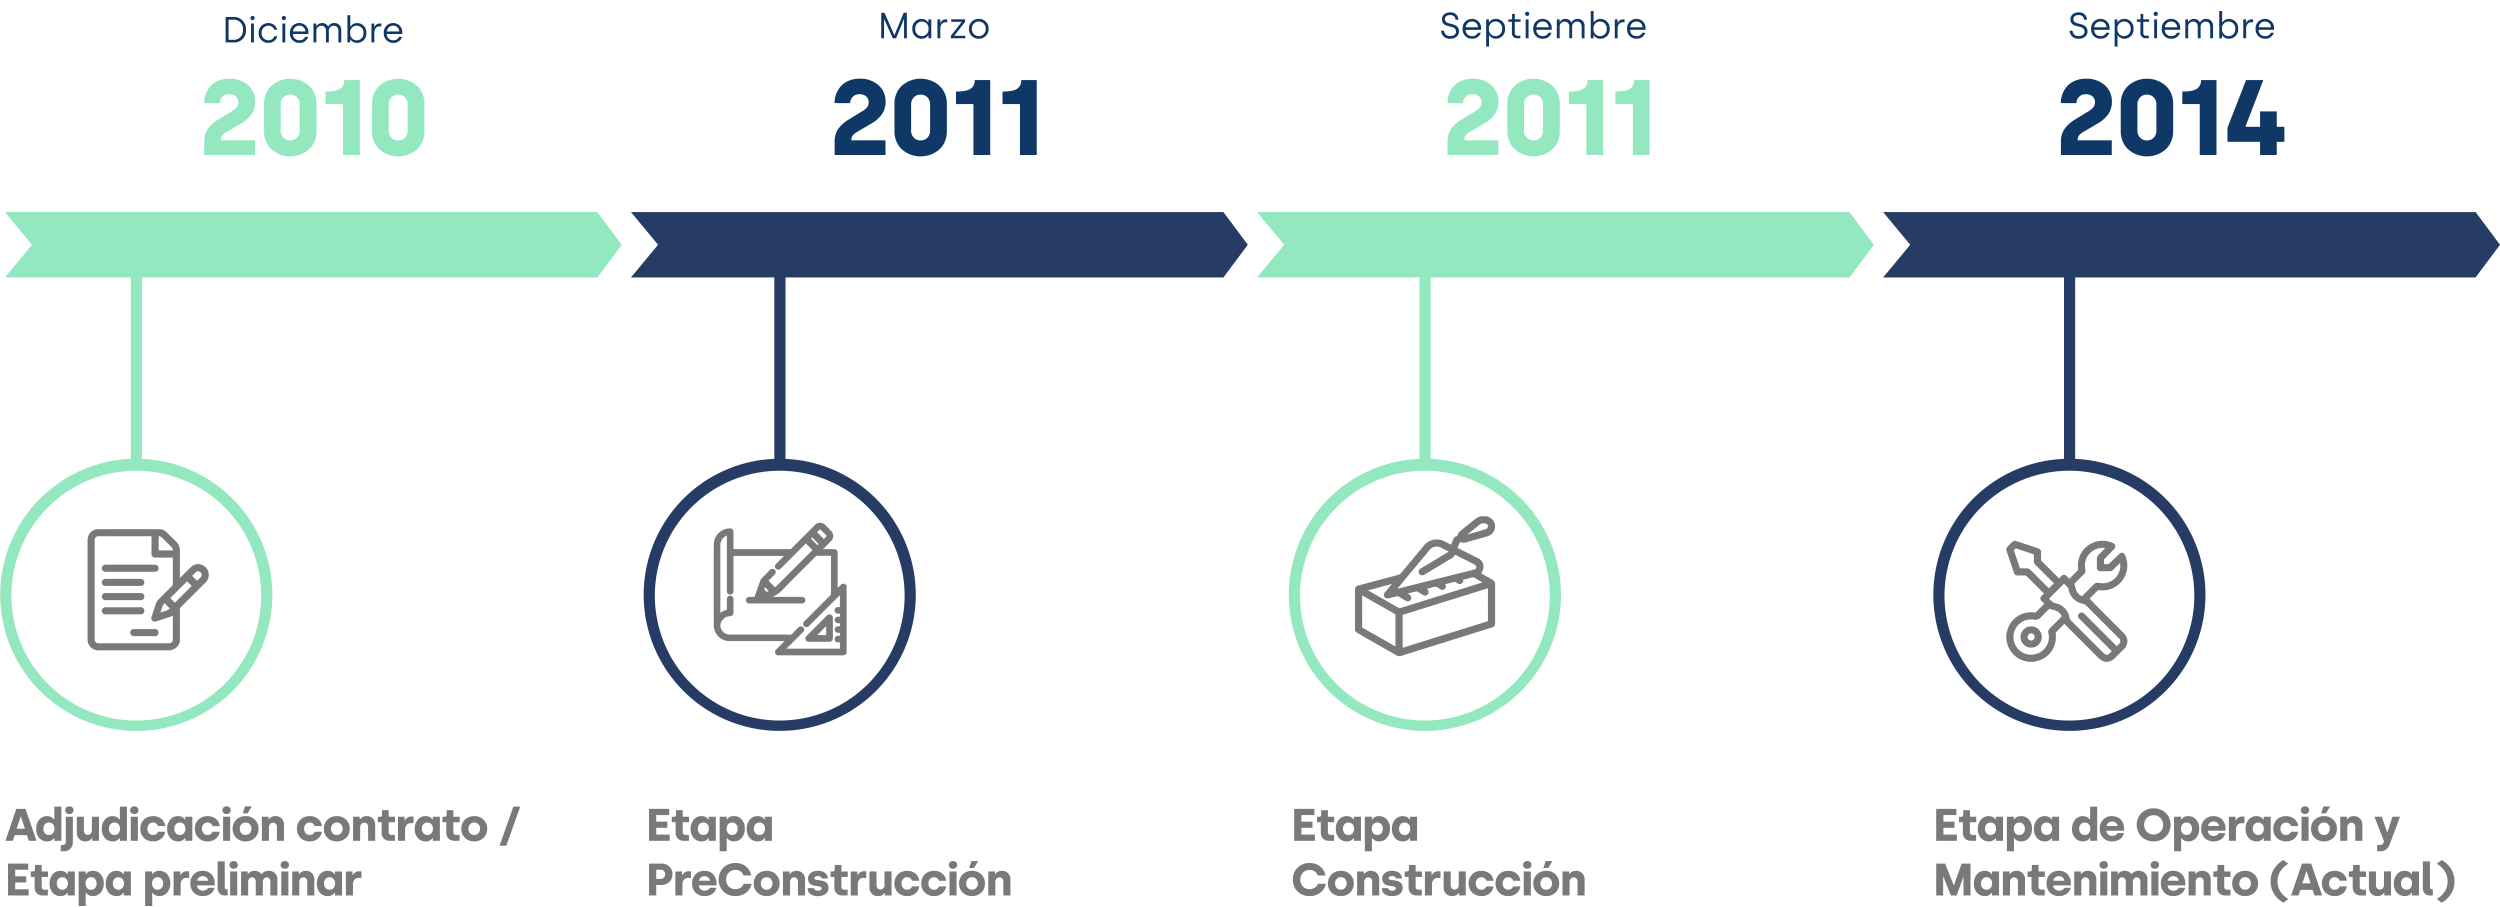
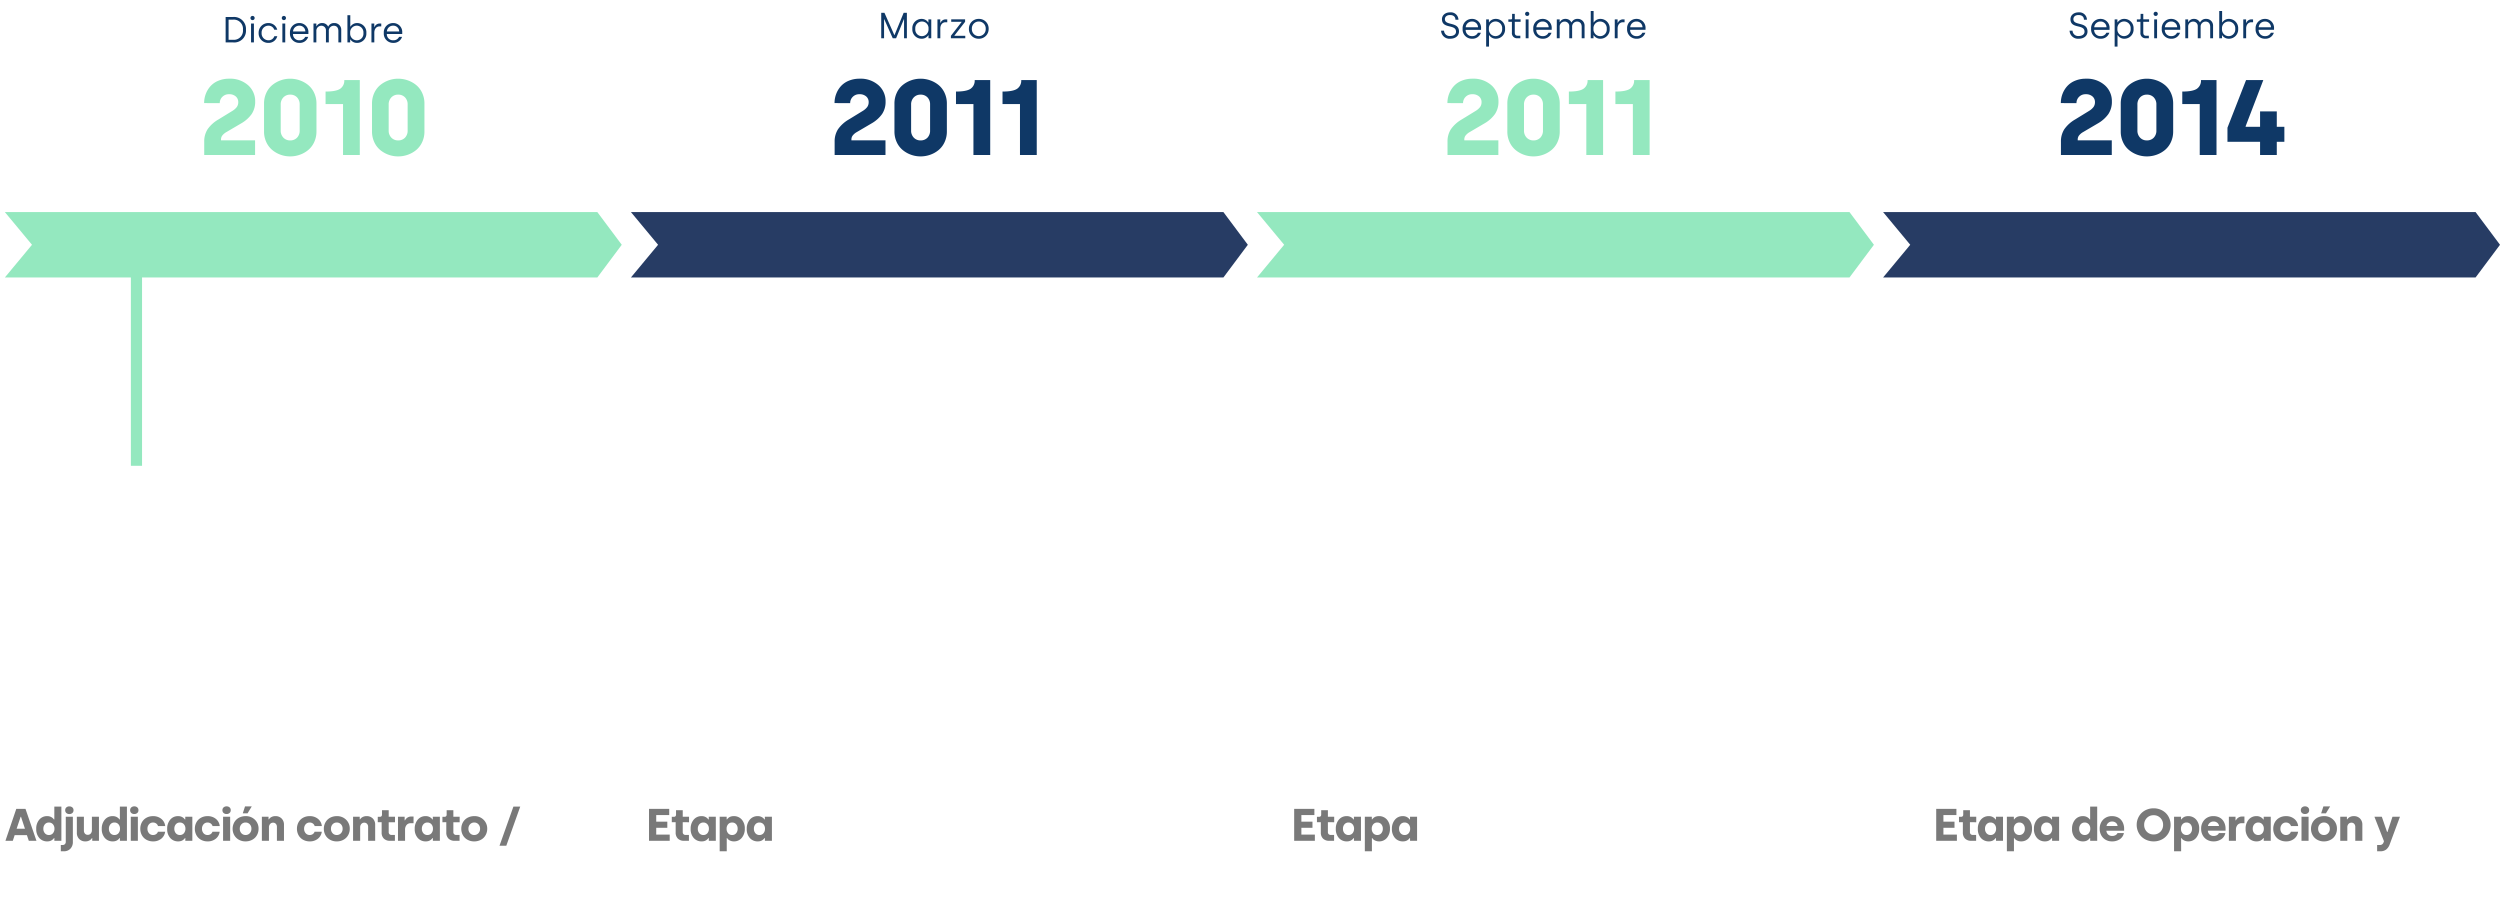
<svg xmlns="http://www.w3.org/2000/svg" width="895.28" height="324.657" viewBox="0 0 895.28 324.657">
  <defs>
    <clipPath id="clip-path">
-       <rect id="Rectángulo_36" data-name="Rectángulo 36" width="895.279" height="324.657" fill="none" />
-     </clipPath>
+       </clipPath>
  </defs>
  <g id="Grupo_64" data-name="Grupo 64" transform="translate(-513 -378)">
    <g id="Grupo_63" data-name="Grupo 63" transform="translate(513 378)">
      <path id="Trazado_240" data-name="Trazado 240" d="M1.3,0H4.009A4.191,4.191,0,0,0,8.577-4.555,4.273,4.273,0,0,0,4.009-9.11H1.3ZM2.356-.937V-8.16H4.009A3.286,3.286,0,0,1,7.5-4.555,3.266,3.266,0,0,1,4.009-.937Zm8.577-7.054a.732.732,0,0,0,.755-.755.729.729,0,0,0-.755-.742.725.725,0,0,0-.742.742A.729.729,0,0,0,10.932-7.991ZM10.4,0h1.028V-6.768H10.4Zm6.195.169a3.188,3.188,0,0,0,3.2-2.395H18.741A2.141,2.141,0,0,1,16.633-.768a2.448,2.448,0,0,1-2.447-2.616A2.442,2.442,0,0,1,16.607-6a2.153,2.153,0,0,1,2.108,1.458h1.067a3.2,3.2,0,0,0-3.2-2.395,3.433,3.433,0,0,0-3.462,3.553A3.413,3.413,0,0,0,16.594.169Zm5.557-8.16a.732.732,0,0,0,.755-.755.729.729,0,0,0-.755-.742.725.725,0,0,0-.742.742A.729.729,0,0,0,22.151-7.991ZM21.617,0h1.028V-6.768H21.617Zm6.1.169a3.134,3.134,0,0,0,3.15-2.16H29.8A2.145,2.145,0,0,1,27.734-.768a2.183,2.183,0,0,1-2.317-2.252h5.518v-.456a3.205,3.205,0,0,0-3.28-3.462,3.314,3.314,0,0,0-3.319,3.553A3.312,3.312,0,0,0,27.721.169Zm-2.278-4.1A2.2,2.2,0,0,1,27.656-6,2.087,2.087,0,0,1,29.843-3.93ZM32.758,0h1.028V-4.074a1.787,1.787,0,0,1,1.757-1.9,1.619,1.619,0,0,1,1.679,1.731V0H38.25V-4.035a1.773,1.773,0,0,1,1.783-1.939c1,0,1.64.651,1.64,1.926V0H42.7V-4.386a2.4,2.4,0,0,0-2.486-2.551A2.23,2.23,0,0,0,38.068-5.7h-.091a2.284,2.284,0,0,0-2.134-1.236,2.131,2.131,0,0,0-1.978,1.145h-.078v-.976H32.758ZM48.324.169a3.313,3.313,0,0,0,3.371-3.54A3.312,3.312,0,0,0,48.4-6.937,2.771,2.771,0,0,0,46.02-5.674h-.078V-9.761H44.914V0H45.9V-1.067h.078A2.77,2.77,0,0,0,48.324.169Zm-.065-.924A2.4,2.4,0,0,1,45.9-3.371,2.376,2.376,0,0,1,48.285-6,2.4,2.4,0,0,1,50.64-3.371,2.364,2.364,0,0,1,48.259-.755ZM53.516,0h1.028V-3.488c0-1.288.69-2.252,1.926-2.252h.56V-6.768h-.573A1.968,1.968,0,0,0,54.61-5.505h-.078V-6.768H53.516Zm7.809.169a3.134,3.134,0,0,0,3.15-2.16H63.408A2.145,2.145,0,0,1,61.338-.768a2.183,2.183,0,0,1-2.317-2.252H64.54v-.456a3.205,3.205,0,0,0-3.28-3.462,3.314,3.314,0,0,0-3.319,3.553A3.312,3.312,0,0,0,61.325.169Zm-2.278-4.1A2.2,2.2,0,0,1,61.26-6,2.087,2.087,0,0,1,63.447-3.93Z" transform="translate(79.503 15.193)" fill="#0f3866" />
      <path id="Trazado_241" data-name="Trazado 241" d="M2.264-18.582a9.175,9.175,0,0,1,.589-3.265,8.821,8.821,0,0,1,1.684-2.788,7.756,7.756,0,0,1,2.826-1.955,9.854,9.854,0,0,1,3.864-.73A9.642,9.642,0,0,1,18-24.991a7.573,7.573,0,0,1,2.545,5.829,7.813,7.813,0,0,1-1.254,4.5,11.805,11.805,0,0,1-3.78,3.359L10.161-8.159A4.805,4.805,0,0,0,8.739-6.924a2.336,2.336,0,0,0-.43,1.366v.3h12.2V0H2.3V-4.716A8.1,8.1,0,0,1,3.5-9.207a12.084,12.084,0,0,1,3.892-3.518l5-3.069a5.557,5.557,0,0,0,1.581-1.394,2.931,2.931,0,0,0,.515-1.75,2.623,2.623,0,0,0-.88-2.021,3.441,3.441,0,0,0-2.414-.8,3.211,3.211,0,0,0-2.414.945,3.1,3.1,0,0,0-.917,2.236ZM23.72-8.439v-9.955a8.949,8.949,0,0,1,.8-3.8A7.891,7.891,0,0,1,26.63-25.01a10.011,10.011,0,0,1,2.985-1.7,10.014,10.014,0,0,1,3.462-.608,10.225,10.225,0,0,1,3.5.608,9.955,9.955,0,0,1,3,1.7,7.891,7.891,0,0,1,2.115,2.816,8.949,8.949,0,0,1,.8,3.8v9.955a8.949,8.949,0,0,1-.8,3.8A7.982,7.982,0,0,1,39.58-1.815a9.848,9.848,0,0,1-3,1.712,10.224,10.224,0,0,1-3.5.608A10.014,10.014,0,0,1,29.615-.1,9.9,9.9,0,0,1,26.63-1.815a7.982,7.982,0,0,1-2.115-2.826A8.949,8.949,0,0,1,23.72-8.439Zm5.969-.374a3.567,3.567,0,0,0,.964,2.61,3.253,3.253,0,0,0,2.423.982,3.277,3.277,0,0,0,2.461-.973,3.6,3.6,0,0,0,.945-2.62V-18.02a3.6,3.6,0,0,0-.945-2.62,3.277,3.277,0,0,0-2.461-.973,3.253,3.253,0,0,0-2.423.982,3.567,3.567,0,0,0-.964,2.61Zm16.067-9.431v-4.472q3.743,0,5.221-.992a3.494,3.494,0,0,0,1.478-3.125h5.558V0H52.007V-18.245ZM62.385-8.439v-9.955a8.949,8.949,0,0,1,.8-3.8,7.891,7.891,0,0,1,2.115-2.816,10.011,10.011,0,0,1,2.985-1.7,10.014,10.014,0,0,1,3.462-.608,10.225,10.225,0,0,1,3.5.608,9.955,9.955,0,0,1,3,1.7,7.891,7.891,0,0,1,2.115,2.816,8.949,8.949,0,0,1,.8,3.8v9.955a8.949,8.949,0,0,1-.8,3.8,7.982,7.982,0,0,1-2.115,2.826,9.848,9.848,0,0,1-3,1.712,10.224,10.224,0,0,1-3.5.608A10.014,10.014,0,0,1,68.28-.1a9.9,9.9,0,0,1-2.985-1.712A7.982,7.982,0,0,1,63.18-4.641,8.949,8.949,0,0,1,62.385-8.439Zm5.969-.374a3.567,3.567,0,0,0,.964,2.61,3.253,3.253,0,0,0,2.423.982A3.277,3.277,0,0,0,74.2-6.194a3.6,3.6,0,0,0,.945-2.62V-18.02a3.6,3.6,0,0,0-.945-2.62,3.277,3.277,0,0,0-2.461-.973,3.253,3.253,0,0,0-2.423.982,3.567,3.567,0,0,0-.964,2.61Z" transform="translate(70.836 55.503)" fill="#94e8bf" />
      <path id="Trazado_226" data-name="Trazado 226" d="M.215,0,4.1-11.43H7.4L11.326,0H8.584L7.9-2.025H3.523L2.853,0ZM4.224-4.328H7.2l-1.4-4.256H5.651Zm7.019.064a4.888,4.888,0,0,1,1.088-3.3,3.549,3.549,0,0,1,2.826-1.267,2.9,2.9,0,0,1,1.518.371,2.737,2.737,0,0,1,.913.825h.135v-4.607H20.25V0H17.739V-.98H17.6a1.93,1.93,0,0,1-.287.359,3.737,3.737,0,0,1-.458.379,2.377,2.377,0,0,1-.709.331,3.229,3.229,0,0,1-.929.128,3.678,3.678,0,0,1-2.881-1.227A4.7,4.7,0,0,1,11.243-4.264ZM13.8-4.312a2.348,2.348,0,0,0,.55,1.622,1.839,1.839,0,0,0,1.443.618,1.8,1.8,0,0,0,1.435-.634,2.384,2.384,0,0,0,.542-1.606,2.309,2.309,0,0,0-.558-1.622,1.857,1.857,0,0,0-1.435-.61,1.816,1.816,0,0,0-1.427.622A2.34,2.34,0,0,0,13.8-4.312Zm6.246,5.827h.59A1.188,1.188,0,0,0,21.51,1.2a1.155,1.155,0,0,0,.315-.861V-8.616H24.36V.359a3.4,3.4,0,0,1-.893,2.483,3.131,3.131,0,0,1-2.343.913H20.047ZM22.024-9.947a1.3,1.3,0,0,1-.407-1,1.281,1.281,0,0,1,.41-1,1.538,1.538,0,0,1,1.072-.371,1.565,1.565,0,0,1,1.084.371,1.275,1.275,0,0,1,.414,1,1.275,1.275,0,0,1-.414,1,1.565,1.565,0,0,1-1.084.371A1.564,1.564,0,0,1,22.024-9.947Zm3.767,7.078V-8.616h2.527v4.958a1.593,1.593,0,0,0,.375,1.1,1.3,1.3,0,0,0,1.02.418,1.33,1.33,0,0,0,1.06-.474,1.743,1.743,0,0,0,.407-1.176v-4.83h2.527V0h-2.4V-.949h-.128a2.228,2.228,0,0,1-.881.821,2.855,2.855,0,0,1-1.423.343,2.991,2.991,0,0,1-2.248-.861A3.056,3.056,0,0,1,25.791-2.869Zm8.924-1.395a4.888,4.888,0,0,1,1.088-3.3,3.549,3.549,0,0,1,2.826-1.267,2.9,2.9,0,0,1,1.518.371,2.737,2.737,0,0,1,.913.825h.136v-4.607h2.527V0H41.211V-.98h-.136a1.93,1.93,0,0,1-.287.359,3.737,3.737,0,0,1-.458.379,2.377,2.377,0,0,1-.709.331,3.229,3.229,0,0,1-.929.128,3.678,3.678,0,0,1-2.881-1.227A4.7,4.7,0,0,1,34.715-4.264Zm2.559-.048a2.348,2.348,0,0,0,.55,1.622,1.839,1.839,0,0,0,1.443.618A1.8,1.8,0,0,0,40.7-2.706a2.384,2.384,0,0,0,.542-1.606,2.309,2.309,0,0,0-.558-1.622,1.857,1.857,0,0,0-1.435-.61,1.816,1.816,0,0,0-1.427.622A2.34,2.34,0,0,0,37.273-4.312Zm8.015-5.643a1.278,1.278,0,0,1-.414-1,1.278,1.278,0,0,1,.414-1,1.543,1.543,0,0,1,1.076-.375,1.538,1.538,0,0,1,1.072.371,1.281,1.281,0,0,1,.41,1,1.281,1.281,0,0,1-.41,1,1.538,1.538,0,0,1-1.072.371A1.543,1.543,0,0,1,45.289-9.955ZM45.105,0V-8.616H47.64V0Zm3.408-4.312A4.738,4.738,0,0,1,49.067-6.6a4.105,4.105,0,0,1,1.6-1.626,4.718,4.718,0,0,1,2.4-.6,4.534,4.534,0,0,1,2.981.984,3.763,3.763,0,0,1,1.379,2.571H54.858a1.76,1.76,0,0,0-.65-.917,1.844,1.844,0,0,0-1.128-.351,1.831,1.831,0,0,0-1.459.638,2.354,2.354,0,0,0-.55,1.594,2.345,2.345,0,0,0,.558,1.6,1.855,1.855,0,0,0,1.467.638A1.866,1.866,0,0,0,54.188-2.4a1.612,1.612,0,0,0,.638-.853h2.582A3.8,3.8,0,0,1,56.017-.745a4.49,4.49,0,0,1-2.937.96,4.737,4.737,0,0,1-2.407-.606,4.11,4.11,0,0,1-1.606-1.634A4.745,4.745,0,0,1,48.513-4.312Zm9.625.048a4.888,4.888,0,0,1,1.088-3.3,3.549,3.549,0,0,1,2.826-1.267,2.9,2.9,0,0,1,1.518.371,2.737,2.737,0,0,1,.913.825h.135v-.98h2.527V0H64.635V-.98H64.5a1.931,1.931,0,0,1-.287.359,3.737,3.737,0,0,1-.458.379,2.377,2.377,0,0,1-.709.331,3.229,3.229,0,0,1-.929.128,3.678,3.678,0,0,1-2.881-1.227A4.7,4.7,0,0,1,58.138-4.264ZM60.7-4.312a2.348,2.348,0,0,0,.55,1.622,1.839,1.839,0,0,0,1.443.618,1.8,1.8,0,0,0,1.435-.634,2.384,2.384,0,0,0,.542-1.606,2.309,2.309,0,0,0-.558-1.622,1.857,1.857,0,0,0-1.435-.61,1.816,1.816,0,0,0-1.427.622A2.34,2.34,0,0,0,60.7-4.312Zm7.346,0A4.738,4.738,0,0,1,68.6-6.6a4.105,4.105,0,0,1,1.6-1.626,4.718,4.718,0,0,1,2.4-.6,4.534,4.534,0,0,1,2.981.984,3.763,3.763,0,0,1,1.379,2.571H74.387a1.76,1.76,0,0,0-.65-.917,1.844,1.844,0,0,0-1.128-.351,1.831,1.831,0,0,0-1.459.638,2.354,2.354,0,0,0-.55,1.594,2.345,2.345,0,0,0,.558,1.6,1.855,1.855,0,0,0,1.467.638A1.866,1.866,0,0,0,73.718-2.4a1.612,1.612,0,0,0,.638-.853h2.582A3.8,3.8,0,0,1,75.547-.745a4.49,4.49,0,0,1-2.937.96A4.737,4.737,0,0,1,70.2-.391,4.11,4.11,0,0,1,68.6-2.025,4.745,4.745,0,0,1,68.043-4.312ZM78.338-9.955a1.278,1.278,0,0,1-.414-1,1.278,1.278,0,0,1,.414-1,1.543,1.543,0,0,1,1.076-.375,1.538,1.538,0,0,1,1.072.371,1.281,1.281,0,0,1,.41,1,1.281,1.281,0,0,1-.41,1,1.538,1.538,0,0,1-1.072.371A1.543,1.543,0,0,1,78.338-9.955ZM78.154,0V-8.616h2.535V0Zm3.424-4.312a4.653,4.653,0,0,1,.339-1.777,4.372,4.372,0,0,1,.937-1.435,4.273,4.273,0,0,1,1.471-.956,5.052,5.052,0,0,1,1.9-.351,4.528,4.528,0,0,1,3.34,1.3,4.369,4.369,0,0,1,1.3,3.224,4.683,4.683,0,0,1-.339,1.781,4.3,4.3,0,0,1-.945,1.439A4.359,4.359,0,0,1,88.1-.136,5.03,5.03,0,0,1,86.21.215a4.812,4.812,0,0,1-2.411-.6,4.229,4.229,0,0,1-1.642-1.63A4.6,4.6,0,0,1,81.579-4.312Zm2.559,0A2.267,2.267,0,0,0,84.723-2.7a1.948,1.948,0,0,0,1.487.626,1.977,1.977,0,0,0,1.5-.63,2.252,2.252,0,0,0,.594-1.61,2.238,2.238,0,0,0-.594-1.606,1.983,1.983,0,0,0-1.5-.626,1.948,1.948,0,0,0-1.487.626A2.256,2.256,0,0,0,84.137-4.312Zm1.076-5.532.805-2.479h2.415L86.927-9.844ZM92.049,0V-8.616h2.383v.941h.135a2.215,2.215,0,0,1,.889-.821,2.91,2.91,0,0,1,1.423-.335,2.991,2.991,0,0,1,2.248.861,3.056,3.056,0,0,1,.837,2.224V0H97.437V-4.966a1.581,1.581,0,0,0-.375-1.1A1.291,1.291,0,0,0,96.05-6.48a1.33,1.33,0,0,0-1.06.474,1.743,1.743,0,0,0-.406,1.176V0Zm12.563-4.312a4.738,4.738,0,0,1,.554-2.292,4.105,4.105,0,0,1,1.6-1.626,4.718,4.718,0,0,1,2.4-.6,4.534,4.534,0,0,1,2.981.984,3.763,3.763,0,0,1,1.379,2.571h-2.567a1.76,1.76,0,0,0-.65-.917,1.844,1.844,0,0,0-1.128-.351,1.831,1.831,0,0,0-1.459.638,2.354,2.354,0,0,0-.55,1.594,2.345,2.345,0,0,0,.558,1.6,1.855,1.855,0,0,0,1.467.638,1.866,1.866,0,0,0,1.092-.327,1.612,1.612,0,0,0,.638-.853h2.582a3.8,3.8,0,0,1-1.391,2.507,4.49,4.49,0,0,1-2.937.96,4.737,4.737,0,0,1-2.407-.606,4.11,4.11,0,0,1-1.606-1.634A4.745,4.745,0,0,1,104.612-4.312Zm9.625,0a4.653,4.653,0,0,1,.339-1.777,4.372,4.372,0,0,1,.937-1.435,4.273,4.273,0,0,1,1.471-.956,5.052,5.052,0,0,1,1.9-.351,4.528,4.528,0,0,1,3.34,1.3,4.369,4.369,0,0,1,1.3,3.224,4.683,4.683,0,0,1-.339,1.781,4.3,4.3,0,0,1-.945,1.439,4.359,4.359,0,0,1-1.479.956,5.03,5.03,0,0,1-1.893.351,4.812,4.812,0,0,1-2.411-.6,4.229,4.229,0,0,1-1.642-1.63A4.6,4.6,0,0,1,114.238-4.312Zm2.559,0a2.267,2.267,0,0,0,.586,1.614,1.948,1.948,0,0,0,1.487.626,1.977,1.977,0,0,0,1.5-.63,2.252,2.252,0,0,0,.594-1.61,2.238,2.238,0,0,0-.594-1.606,1.983,1.983,0,0,0-1.5-.626,1.948,1.948,0,0,0-1.487.626A2.256,2.256,0,0,0,116.8-4.312ZM124.708,0V-8.616h2.383v.941h.135a2.215,2.215,0,0,1,.889-.821,2.91,2.91,0,0,1,1.423-.335,2.991,2.991,0,0,1,2.248.861,3.056,3.056,0,0,1,.837,2.224V0H130.1V-4.966a1.581,1.581,0,0,0-.375-1.1,1.291,1.291,0,0,0-1.012-.418,1.33,1.33,0,0,0-1.06.474,1.743,1.743,0,0,0-.406,1.176V0Zm8.844-6.647V-8.6h.813a.649.649,0,0,0,.518-.211.827.827,0,0,0,.183-.562v-1.578h2.4v2.335h2.256v1.969h-2.256v3.531a1,1,0,0,0,.283.757,1.16,1.16,0,0,0,.833.271h1.108V0h-1.746a3.007,3.007,0,0,1-2.212-.785,2.962,2.962,0,0,1-.793-2.2V-6.647ZM140.794,0V-8.616h2.383v1.3h.135a2.439,2.439,0,0,1,.837-.96,2.33,2.33,0,0,1,1.379-.41h.837V-6.3h-1a1.867,1.867,0,0,0-1.49.638,2.584,2.584,0,0,0-.55,1.746V0Zm5.991-4.264a4.888,4.888,0,0,1,1.088-3.3A3.549,3.549,0,0,1,150.7-8.831a2.9,2.9,0,0,1,1.518.371,2.737,2.737,0,0,1,.913.825h.135v-.98h2.527V0h-2.511V-.98h-.135a1.93,1.93,0,0,1-.287.359,3.736,3.736,0,0,1-.458.379,2.377,2.377,0,0,1-.709.331,3.229,3.229,0,0,1-.929.128,3.678,3.678,0,0,1-2.881-1.227A4.7,4.7,0,0,1,146.785-4.264Zm2.559-.048a2.348,2.348,0,0,0,.55,1.622,1.839,1.839,0,0,0,1.443.618,1.8,1.8,0,0,0,1.435-.634,2.384,2.384,0,0,0,.542-1.606,2.309,2.309,0,0,0-.558-1.622,1.857,1.857,0,0,0-1.435-.61,1.816,1.816,0,0,0-1.427.622A2.34,2.34,0,0,0,149.344-4.312Zm7.362-2.335V-8.6h.813a.649.649,0,0,0,.518-.211.827.827,0,0,0,.183-.562v-1.578h2.4v2.335h2.256v1.969h-2.256v3.531a1,1,0,0,0,.283.757,1.16,1.16,0,0,0,.833.271h1.108V0H161.1a3.007,3.007,0,0,1-2.212-.785,2.962,2.962,0,0,1-.793-2.2V-6.647Zm6.756,2.335A4.653,4.653,0,0,1,163.8-6.09a4.372,4.372,0,0,1,.937-1.435,4.273,4.273,0,0,1,1.471-.956,5.052,5.052,0,0,1,1.9-.351,4.528,4.528,0,0,1,3.34,1.3,4.369,4.369,0,0,1,1.3,3.224,4.683,4.683,0,0,1-.339,1.781,4.3,4.3,0,0,1-.945,1.439,4.359,4.359,0,0,1-1.479.956,5.03,5.03,0,0,1-1.893.351,4.812,4.812,0,0,1-2.411-.6,4.229,4.229,0,0,1-1.642-1.63A4.6,4.6,0,0,1,163.461-4.312Zm2.559,0a2.267,2.267,0,0,0,.586,1.614,1.948,1.948,0,0,0,1.487.626,1.977,1.977,0,0,0,1.5-.63,2.252,2.252,0,0,0,.594-1.61,2.238,2.238,0,0,0-.594-1.606,1.983,1.983,0,0,0-1.5-.626,1.948,1.948,0,0,0-1.487.626A2.256,2.256,0,0,0,166.02-4.312Zm11.129,6.074,4.974-14h2.447l-4.99,14Z" transform="translate(1.731 301.098)" fill="#797979" />
      <g id="Grupo_54" data-name="Grupo 54">
        <g id="Grupo_53" data-name="Grupo 53" clip-path="url(#clip-path)">
          <path id="Trazado_227" data-name="Trazado 227" d="M1.124,0V-11.43H8.361v2.208H3.706v2.367H7.676v2.2H3.706v2.431h4.83V0ZM9.282-6.647V-8.6H10.1a.649.649,0,0,0,.518-.211.827.827,0,0,0,.183-.562v-1.578h2.4v2.335h2.256v1.969H13.2v3.531a1,1,0,0,0,.283.757,1.16,1.16,0,0,0,.833.271H15.42V0H13.674a3.007,3.007,0,0,1-2.212-.785,2.962,2.962,0,0,1-.793-2.2V-6.647Zm6.756,2.383a4.888,4.888,0,0,1,1.088-3.3,3.549,3.549,0,0,1,2.826-1.267,2.9,2.9,0,0,1,1.518.371,2.737,2.737,0,0,1,.913.825h.136v-.98h2.527V0H22.534V-.98H22.4a1.93,1.93,0,0,1-.287.359,3.737,3.737,0,0,1-.458.379,2.377,2.377,0,0,1-.709.331,3.229,3.229,0,0,1-.929.128,3.678,3.678,0,0,1-2.881-1.227A4.7,4.7,0,0,1,16.038-4.264ZM18.6-4.312a2.348,2.348,0,0,0,.55,1.622,1.839,1.839,0,0,0,1.443.618,1.8,1.8,0,0,0,1.435-.634,2.384,2.384,0,0,0,.542-1.606,2.309,2.309,0,0,0-.558-1.622,1.857,1.857,0,0,0-1.435-.61,1.816,1.816,0,0,0-1.427.622A2.34,2.34,0,0,0,18.6-4.312Zm7.832,8.066V-8.616h2.5v.956h.128a2.082,2.082,0,0,1,.287-.351,3.515,3.515,0,0,1,.458-.375,2.364,2.364,0,0,1,.717-.323,3.411,3.411,0,0,1,.937-.124,3.677,3.677,0,0,1,2.869,1.223,4.675,4.675,0,0,1,1.1,3.248,4.915,4.915,0,0,1-1.084,3.3A3.533,3.533,0,0,1,31.522.215,3.2,3.2,0,0,1,30.334,0a2.646,2.646,0,0,1-.805-.458,2.355,2.355,0,0,1-.438-.526h-.128V3.754Zm2.479-8.066a2.342,2.342,0,0,0,.55,1.63,1.832,1.832,0,0,0,1.427.61,1.816,1.816,0,0,0,1.427-.622,2.352,2.352,0,0,0,.55-1.618,2.341,2.341,0,0,0-.546-1.622,1.829,1.829,0,0,0-1.431-.61,1.8,1.8,0,0,0-1.439.626A2.376,2.376,0,0,0,28.908-4.312Zm7.218.048a4.888,4.888,0,0,1,1.088-3.3,3.549,3.549,0,0,1,2.826-1.267,2.9,2.9,0,0,1,1.518.371,2.737,2.737,0,0,1,.913.825h.136v-.98h2.527V0H42.622V-.98h-.136a1.93,1.93,0,0,1-.287.359,3.737,3.737,0,0,1-.458.379,2.377,2.377,0,0,1-.709.331A3.229,3.229,0,0,1,40.1.215a3.678,3.678,0,0,1-2.881-1.227A4.7,4.7,0,0,1,36.126-4.264Zm2.559-.048a2.348,2.348,0,0,0,.55,1.622,1.839,1.839,0,0,0,1.443.618,1.8,1.8,0,0,0,1.435-.634,2.384,2.384,0,0,0,.542-1.606A2.309,2.309,0,0,0,42.1-5.934a1.857,1.857,0,0,0-1.435-.61,1.816,1.816,0,0,0-1.427.622A2.34,2.34,0,0,0,38.684-4.312ZM50.251,3.754V-8.616h2.5v.956h.128a2.083,2.083,0,0,1,.287-.351,3.515,3.515,0,0,1,.458-.375,2.364,2.364,0,0,1,.717-.323,3.411,3.411,0,0,1,.937-.124A3.677,3.677,0,0,1,58.15-7.608a4.675,4.675,0,0,1,1.1,3.248,4.915,4.915,0,0,1-1.084,3.3A3.533,3.533,0,0,1,55.345.215,3.2,3.2,0,0,1,54.157,0a2.646,2.646,0,0,1-.805-.458,2.355,2.355,0,0,1-.438-.526h-.128V3.754ZM52.73-4.312a2.342,2.342,0,0,0,.55,1.63,1.832,1.832,0,0,0,1.427.61,1.816,1.816,0,0,0,1.427-.622,2.352,2.352,0,0,0,.55-1.618,2.341,2.341,0,0,0-.546-1.622,1.829,1.829,0,0,0-1.431-.61,1.8,1.8,0,0,0-1.439.626A2.376,2.376,0,0,0,52.73-4.312ZM60.435,0V-8.616h2.383v1.3h.135a2.439,2.439,0,0,1,.837-.96,2.33,2.33,0,0,1,1.379-.41h.837V-6.3h-1a1.867,1.867,0,0,0-1.491.638,2.584,2.584,0,0,0-.55,1.746V0Zm5.991-4.264a4.547,4.547,0,0,1,1.227-3.3,4.243,4.243,0,0,1,3.2-1.271,4.636,4.636,0,0,1,1.869.363,3.658,3.658,0,0,1,1.359.984,4.493,4.493,0,0,1,.809,1.427,5.131,5.131,0,0,1,.283,1.714v.733H68.825a1.994,1.994,0,0,0,.626,1.355A2.032,2.032,0,0,0,70.9-1.73,2.331,2.331,0,0,0,72.1-2.025a1.659,1.659,0,0,0,.7-.733H75.09A3.462,3.462,0,0,1,73.663-.586a4.834,4.834,0,0,1-2.861.8,4.412,4.412,0,0,1-2.236-.574A4.1,4.1,0,0,1,67-1.961,4.671,4.671,0,0,1,66.426-4.264Zm2.447-1.028h3.953a1.684,1.684,0,0,0-.61-1.156A2.046,2.046,0,0,0,70.849-6.9a1.984,1.984,0,0,0-1.335.474A1.769,1.769,0,0,0,68.873-5.292ZM76.218-2.71v-9.533h2.535V-3q0,.781.717.781h.311V0h-.869a2.663,2.663,0,0,1-1.989-.717A2.72,2.72,0,0,1,76.218-2.71ZM80.87-9.955a1.278,1.278,0,0,1-.414-1,1.278,1.278,0,0,1,.414-1,1.543,1.543,0,0,1,1.076-.375,1.538,1.538,0,0,1,1.072.371,1.281,1.281,0,0,1,.41,1,1.281,1.281,0,0,1-.41,1,1.538,1.538,0,0,1-1.072.371A1.543,1.543,0,0,1,80.87-9.955ZM80.687,0V-8.616h2.535V0ZM84.6,0V-8.616H86.98v.925h.135a2.408,2.408,0,0,1,.877-.813,2.726,2.726,0,0,1,1.371-.327,2.875,2.875,0,0,1,2.5,1.172h.112a2.957,2.957,0,0,1,2.495-1.172,3.106,3.106,0,0,1,2.268.845,2.929,2.929,0,0,1,.865,2.192V0H95.078V-4.91a1.811,1.811,0,0,0-.331-1.152,1.169,1.169,0,0,0-.976-.418,1.24,1.24,0,0,0-1,.462,1.8,1.8,0,0,0-.383,1.188V0H89.858V-4.982a1.618,1.618,0,0,0-.351-1.088,1.229,1.229,0,0,0-.988-.41,1.243,1.243,0,0,0-1,.462,1.764,1.764,0,0,0-.387,1.172V0ZM99.188-9.955a1.278,1.278,0,0,1-.414-1,1.278,1.278,0,0,1,.414-1,1.543,1.543,0,0,1,1.076-.375,1.538,1.538,0,0,1,1.072.371,1.281,1.281,0,0,1,.41,1,1.281,1.281,0,0,1-.41,1,1.538,1.538,0,0,1-1.072.371A1.543,1.543,0,0,1,99.188-9.955ZM99,0V-8.616h2.535V0Zm3.91,0V-8.616H105.3v.941h.135a2.215,2.215,0,0,1,.889-.821,2.91,2.91,0,0,1,1.423-.335,2.991,2.991,0,0,1,2.248.861,3.056,3.056,0,0,1,.837,2.224V0H108.3V-4.966a1.581,1.581,0,0,0-.375-1.1,1.291,1.291,0,0,0-1.012-.418,1.33,1.33,0,0,0-1.06.474,1.743,1.743,0,0,0-.406,1.176V0Zm8.828-4.264a4.888,4.888,0,0,1,1.088-3.3,3.549,3.549,0,0,1,2.826-1.267,2.9,2.9,0,0,1,1.518.371,2.737,2.737,0,0,1,.913.825h.135v-.98h2.527V0H118.24V-.98H118.1a1.931,1.931,0,0,1-.287.359,3.737,3.737,0,0,1-.458.379,2.377,2.377,0,0,1-.709.331,3.229,3.229,0,0,1-.929.128,3.678,3.678,0,0,1-2.881-1.227A4.7,4.7,0,0,1,111.744-4.264Zm2.559-.048a2.348,2.348,0,0,0,.55,1.622,1.839,1.839,0,0,0,1.443.618,1.8,1.8,0,0,0,1.435-.634,2.384,2.384,0,0,0,.542-1.606,2.309,2.309,0,0,0-.558-1.622,1.857,1.857,0,0,0-1.435-.61,1.816,1.816,0,0,0-1.427.622A2.34,2.34,0,0,0,114.3-4.312ZM122.134,0V-8.616h2.383v1.3h.135a2.439,2.439,0,0,1,.837-.96,2.33,2.33,0,0,1,1.379-.41h.837V-6.3h-1a1.867,1.867,0,0,0-1.491.638,2.584,2.584,0,0,0-.55,1.746V0Z" transform="translate(1.731 320.687)" fill="#797979" />
        </g>
      </g>
      <path id="Trazado_230" data-name="Trazado 230" d="M1.124,0V-11.43H8.361v2.208H3.706v2.367H7.676v2.2H3.706v2.431h4.83V0ZM9.282-6.647V-8.6H10.1a.649.649,0,0,0,.518-.211.827.827,0,0,0,.183-.562v-1.578h2.4v2.335h2.256v1.969H13.2v3.531a1,1,0,0,0,.283.757,1.16,1.16,0,0,0,.833.271H15.42V0H13.674a3.007,3.007,0,0,1-2.212-.785,2.962,2.962,0,0,1-.793-2.2V-6.647Zm6.756,2.383a4.888,4.888,0,0,1,1.088-3.3,3.549,3.549,0,0,1,2.826-1.267,2.9,2.9,0,0,1,1.518.371,2.737,2.737,0,0,1,.913.825h.136v-.98h2.527V0H22.534V-.98H22.4a1.93,1.93,0,0,1-.287.359,3.737,3.737,0,0,1-.458.379,2.377,2.377,0,0,1-.709.331,3.229,3.229,0,0,1-.929.128,3.678,3.678,0,0,1-2.881-1.227A4.7,4.7,0,0,1,16.038-4.264ZM18.6-4.312a2.348,2.348,0,0,0,.55,1.622,1.839,1.839,0,0,0,1.443.618,1.8,1.8,0,0,0,1.435-.634,2.384,2.384,0,0,0,.542-1.606,2.309,2.309,0,0,0-.558-1.622,1.857,1.857,0,0,0-1.435-.61,1.816,1.816,0,0,0-1.427.622A2.34,2.34,0,0,0,18.6-4.312Zm7.832,8.066V-8.616h2.5v.956h.128a2.082,2.082,0,0,1,.287-.351,3.515,3.515,0,0,1,.458-.375,2.364,2.364,0,0,1,.717-.323,3.411,3.411,0,0,1,.937-.124,3.677,3.677,0,0,1,2.869,1.223,4.675,4.675,0,0,1,1.1,3.248,4.915,4.915,0,0,1-1.084,3.3A3.533,3.533,0,0,1,31.522.215,3.2,3.2,0,0,1,30.334,0a2.646,2.646,0,0,1-.805-.458,2.355,2.355,0,0,1-.438-.526h-.128V3.754Zm2.479-8.066a2.342,2.342,0,0,0,.55,1.63,1.832,1.832,0,0,0,1.427.61,1.816,1.816,0,0,0,1.427-.622,2.352,2.352,0,0,0,.55-1.618,2.341,2.341,0,0,0-.546-1.622,1.829,1.829,0,0,0-1.431-.61,1.8,1.8,0,0,0-1.439.626A2.376,2.376,0,0,0,28.908-4.312Zm7.218.048a4.888,4.888,0,0,1,1.088-3.3,3.549,3.549,0,0,1,2.826-1.267,2.9,2.9,0,0,1,1.518.371,2.737,2.737,0,0,1,.913.825h.136v-.98h2.527V0H42.622V-.98h-.136a1.93,1.93,0,0,1-.287.359,3.737,3.737,0,0,1-.458.379,2.377,2.377,0,0,1-.709.331A3.229,3.229,0,0,1,40.1.215a3.678,3.678,0,0,1-2.881-1.227A4.7,4.7,0,0,1,36.126-4.264Zm2.559-.048a2.348,2.348,0,0,0,.55,1.622,1.839,1.839,0,0,0,1.443.618,1.8,1.8,0,0,0,1.435-.634,2.384,2.384,0,0,0,.542-1.606A2.309,2.309,0,0,0,42.1-5.934a1.857,1.857,0,0,0-1.435-.61,1.816,1.816,0,0,0-1.427.622A2.34,2.34,0,0,0,38.684-4.312Z" transform="translate(462.334 301.098)" fill="#797979" />
      <g id="Grupo_56" data-name="Grupo 56">
        <g id="Grupo_55" data-name="Grupo 55" clip-path="url(#clip-path)">
          <path id="Trazado_231" data-name="Trazado 231" d="M.654-5.715a6.089,6.089,0,0,1,.753-3.017A5.455,5.455,0,0,1,3.539-10.86a6.252,6.252,0,0,1,3.124-.777,6.144,6.144,0,0,1,2.726.594A5.249,5.249,0,0,1,11.35-9.449a5.536,5.536,0,0,1,.988,2.268H9.533A2.539,2.539,0,0,0,8.517-8.6a3.109,3.109,0,0,0-1.853-.554,3.164,3.164,0,0,0-2.4.98,3.432,3.432,0,0,0-.933,2.463A3.43,3.43,0,0,0,4.26-3.24a3.181,3.181,0,0,0,2.4.968,3.215,3.215,0,0,0,1.853-.534A2.906,2.906,0,0,0,9.628-4.193h2.83A5.176,5.176,0,0,1,10.5-1.028,6.021,6.021,0,0,1,6.663.215,6.268,6.268,0,0,1,3.531-.562,5.435,5.435,0,0,1,1.4-2.686,6.124,6.124,0,0,1,.654-5.715ZM13.2-4.312a4.653,4.653,0,0,1,.339-1.777,4.372,4.372,0,0,1,.937-1.435,4.273,4.273,0,0,1,1.471-.956,5.052,5.052,0,0,1,1.9-.351,4.528,4.528,0,0,1,3.34,1.3,4.369,4.369,0,0,1,1.3,3.224,4.683,4.683,0,0,1-.339,1.781,4.3,4.3,0,0,1-.945,1.439,4.359,4.359,0,0,1-1.479.956,5.03,5.03,0,0,1-1.893.351,4.812,4.812,0,0,1-2.411-.6,4.229,4.229,0,0,1-1.642-1.63A4.6,4.6,0,0,1,13.2-4.312Zm2.559,0A2.267,2.267,0,0,0,16.349-2.7a1.948,1.948,0,0,0,1.487.626,1.977,1.977,0,0,0,1.5-.63,2.252,2.252,0,0,0,.594-1.61,2.238,2.238,0,0,0-.594-1.606,1.983,1.983,0,0,0-1.5-.626,1.948,1.948,0,0,0-1.487.626A2.256,2.256,0,0,0,15.763-4.312ZM23.674,0V-8.616h2.383v.941h.136a2.215,2.215,0,0,1,.889-.821A2.91,2.91,0,0,1,28.5-8.831a2.991,2.991,0,0,1,2.248.861,3.056,3.056,0,0,1,.837,2.224V0H29.063V-4.966a1.581,1.581,0,0,0-.375-1.1,1.291,1.291,0,0,0-1.012-.418,1.33,1.33,0,0,0-1.06.474,1.743,1.743,0,0,0-.407,1.176V0ZM32.5-2.646h2.3a.88.88,0,0,0,.414.681,1.831,1.831,0,0,0,1,.235,1.854,1.854,0,0,0,.976-.215.657.657,0,0,0,.347-.582.552.552,0,0,0-.211-.45,1.246,1.246,0,0,0-.55-.239q-.339-.068-.777-.143T35.1-3.5a3.711,3.711,0,0,1-.9-.243,3.29,3.29,0,0,1-.777-.442,1.859,1.859,0,0,1-.55-.753,2.894,2.894,0,0,1-.211-1.152,2.451,2.451,0,0,1,.945-1.949,3.925,3.925,0,0,1,2.6-.793,4.089,4.089,0,0,1,2.495.713A2.581,2.581,0,0,1,39.748-6.09H37.564a.922.922,0,0,0-.406-.642,1.658,1.658,0,0,0-.949-.235,1.734,1.734,0,0,0-.917.211.632.632,0,0,0-.343.554.446.446,0,0,0,.171.363,1.167,1.167,0,0,0,.462.211,5.429,5.429,0,0,0,.67.116q.379.044.793.108t.833.155a3.247,3.247,0,0,1,.8.287,2.843,2.843,0,0,1,.67.474,1.939,1.939,0,0,1,.462.745,3.123,3.123,0,0,1,.171,1.08,2.538,2.538,0,0,1-1,2.08,4.359,4.359,0,0,1-2.79.8,4.218,4.218,0,0,1-2.73-.757A2.685,2.685,0,0,1,32.5-2.646Zm8.207-4V-8.6h.813a.649.649,0,0,0,.518-.211.827.827,0,0,0,.183-.562v-1.578h2.4v2.335h2.256v1.969H44.623v3.531a1,1,0,0,0,.283.757,1.16,1.16,0,0,0,.833.271h1.108V0H45.1a3.007,3.007,0,0,1-2.212-.785,2.962,2.962,0,0,1-.793-2.2V-6.647ZM47.951,0V-8.616h2.383v1.3h.135a2.439,2.439,0,0,1,.837-.96,2.33,2.33,0,0,1,1.379-.41h.837V-6.3h-1a1.867,1.867,0,0,0-1.491.638,2.584,2.584,0,0,0-.55,1.746V0ZM54.66-2.869V-8.616h2.527v4.958a1.593,1.593,0,0,0,.375,1.1,1.3,1.3,0,0,0,1.02.418,1.33,1.33,0,0,0,1.06-.474,1.743,1.743,0,0,0,.406-1.176v-4.83h2.527V0h-2.4V-.949h-.128a2.228,2.228,0,0,1-.881.821,2.855,2.855,0,0,1-1.423.343A2.991,2.991,0,0,1,55.5-.646,3.056,3.056,0,0,1,54.66-2.869ZM63.6-4.312A4.738,4.738,0,0,1,64.153-6.6a4.105,4.105,0,0,1,1.6-1.626,4.718,4.718,0,0,1,2.4-.6,4.534,4.534,0,0,1,2.981.984,3.763,3.763,0,0,1,1.379,2.571H69.944a1.76,1.76,0,0,0-.65-.917,1.844,1.844,0,0,0-1.128-.351,1.831,1.831,0,0,0-1.459.638,2.354,2.354,0,0,0-.55,1.594,2.345,2.345,0,0,0,.558,1.6,1.855,1.855,0,0,0,1.467.638A1.866,1.866,0,0,0,69.275-2.4a1.612,1.612,0,0,0,.638-.853h2.582A3.8,3.8,0,0,1,71.1-.745a4.49,4.49,0,0,1-2.937.96A4.737,4.737,0,0,1,65.76-.391a4.11,4.11,0,0,1-1.606-1.634A4.745,4.745,0,0,1,63.6-4.312Zm9.625,0A4.738,4.738,0,0,1,73.779-6.6a4.105,4.105,0,0,1,1.6-1.626,4.718,4.718,0,0,1,2.4-.6,4.534,4.534,0,0,1,2.981.984,3.763,3.763,0,0,1,1.379,2.571H79.569a1.76,1.76,0,0,0-.65-.917,1.844,1.844,0,0,0-1.128-.351,1.831,1.831,0,0,0-1.459.638,2.354,2.354,0,0,0-.55,1.594,2.345,2.345,0,0,0,.558,1.6,1.855,1.855,0,0,0,1.467.638A1.866,1.866,0,0,0,78.9-2.4a1.612,1.612,0,0,0,.638-.853H82.12A3.8,3.8,0,0,1,80.729-.745a4.49,4.49,0,0,1-2.937.96,4.737,4.737,0,0,1-2.407-.606,4.11,4.11,0,0,1-1.606-1.634A4.745,4.745,0,0,1,73.225-4.312ZM83.52-9.955a1.278,1.278,0,0,1-.414-1,1.278,1.278,0,0,1,.414-1,1.543,1.543,0,0,1,1.076-.375,1.538,1.538,0,0,1,1.072.371,1.281,1.281,0,0,1,.41,1,1.281,1.281,0,0,1-.41,1,1.538,1.538,0,0,1-1.072.371A1.543,1.543,0,0,1,83.52-9.955ZM83.336,0V-8.616h2.535V0Zm3.408-4.312a4.653,4.653,0,0,1,.339-1.777,4.372,4.372,0,0,1,.937-1.435,4.273,4.273,0,0,1,1.471-.956,5.052,5.052,0,0,1,1.9-.351,4.528,4.528,0,0,1,3.34,1.3,4.369,4.369,0,0,1,1.3,3.224,4.683,4.683,0,0,1-.339,1.781,4.3,4.3,0,0,1-.945,1.439,4.359,4.359,0,0,1-1.479.956,5.03,5.03,0,0,1-1.893.351,4.812,4.812,0,0,1-2.411-.6,4.229,4.229,0,0,1-1.642-1.63A4.6,4.6,0,0,1,86.744-4.312Zm2.559,0A2.267,2.267,0,0,0,89.889-2.7a1.948,1.948,0,0,0,1.487.626,1.977,1.977,0,0,0,1.5-.63,2.252,2.252,0,0,0,.594-1.61,2.238,2.238,0,0,0-.594-1.606,1.983,1.983,0,0,0-1.5-.626,1.948,1.948,0,0,0-1.487.626A2.256,2.256,0,0,0,89.3-4.312Zm1.076-5.532.805-2.479H93.6L92.093-9.844ZM97.215,0V-8.616H99.6v.941h.135a2.215,2.215,0,0,1,.889-.821,2.91,2.91,0,0,1,1.423-.335,2.991,2.991,0,0,1,2.248.861,3.056,3.056,0,0,1,.837,2.224V0H102.6V-4.966a1.581,1.581,0,0,0-.375-1.1,1.291,1.291,0,0,0-1.012-.418,1.33,1.33,0,0,0-1.06.474,1.743,1.743,0,0,0-.406,1.176V0Z" transform="translate(462.334 320.687)" fill="#797979" />
        </g>
      </g>
      <path id="Trazado_229" data-name="Trazado 229" d="M1.124,0V-11.43H8.361v2.208H3.706v2.367H7.676v2.2H3.706v2.431h4.83V0ZM9.282-6.647V-8.6H10.1a.649.649,0,0,0,.518-.211.827.827,0,0,0,.183-.562v-1.578h2.4v2.335h2.256v1.969H13.2v3.531a1,1,0,0,0,.283.757,1.16,1.16,0,0,0,.833.271H15.42V0H13.674a3.007,3.007,0,0,1-2.212-.785,2.962,2.962,0,0,1-.793-2.2V-6.647Zm6.756,2.383a4.888,4.888,0,0,1,1.088-3.3,3.549,3.549,0,0,1,2.826-1.267,2.9,2.9,0,0,1,1.518.371,2.737,2.737,0,0,1,.913.825h.136v-.98h2.527V0H22.534V-.98H22.4a1.93,1.93,0,0,1-.287.359,3.737,3.737,0,0,1-.458.379,2.377,2.377,0,0,1-.709.331,3.229,3.229,0,0,1-.929.128,3.678,3.678,0,0,1-2.881-1.227A4.7,4.7,0,0,1,16.038-4.264ZM18.6-4.312a2.348,2.348,0,0,0,.55,1.622,1.839,1.839,0,0,0,1.443.618,1.8,1.8,0,0,0,1.435-.634,2.384,2.384,0,0,0,.542-1.606,2.309,2.309,0,0,0-.558-1.622,1.857,1.857,0,0,0-1.435-.61,1.816,1.816,0,0,0-1.427.622A2.34,2.34,0,0,0,18.6-4.312Zm7.832,8.066V-8.616h2.5v.956h.128a2.082,2.082,0,0,1,.287-.351,3.515,3.515,0,0,1,.458-.375,2.364,2.364,0,0,1,.717-.323,3.411,3.411,0,0,1,.937-.124,3.677,3.677,0,0,1,2.869,1.223,4.675,4.675,0,0,1,1.1,3.248,4.915,4.915,0,0,1-1.084,3.3A3.533,3.533,0,0,1,31.522.215,3.2,3.2,0,0,1,30.334,0a2.646,2.646,0,0,1-.805-.458,2.355,2.355,0,0,1-.438-.526h-.128V3.754Zm2.479-8.066a2.342,2.342,0,0,0,.55,1.63,1.832,1.832,0,0,0,1.427.61,1.816,1.816,0,0,0,1.427-.622,2.352,2.352,0,0,0,.55-1.618,2.341,2.341,0,0,0-.546-1.622,1.829,1.829,0,0,0-1.431-.61,1.8,1.8,0,0,0-1.439.626A2.376,2.376,0,0,0,28.908-4.312Zm7.218.048a4.888,4.888,0,0,1,1.088-3.3,3.549,3.549,0,0,1,2.826-1.267,2.9,2.9,0,0,1,1.518.371,2.737,2.737,0,0,1,.913.825h.136v-.98h2.527V0H42.622V-.98h-.136a1.93,1.93,0,0,1-.287.359,3.737,3.737,0,0,1-.458.379,2.377,2.377,0,0,1-.709.331A3.229,3.229,0,0,1,40.1.215a3.678,3.678,0,0,1-2.881-1.227A4.7,4.7,0,0,1,36.126-4.264Zm2.559-.048a2.348,2.348,0,0,0,.55,1.622,1.839,1.839,0,0,0,1.443.618,1.8,1.8,0,0,0,1.435-.634,2.384,2.384,0,0,0,.542-1.606A2.309,2.309,0,0,0,42.1-5.934a1.857,1.857,0,0,0-1.435-.61,1.816,1.816,0,0,0-1.427.622A2.34,2.34,0,0,0,38.684-4.312Z" transform="translate(231.295 301.098)" fill="#797979" />
      <g id="Grupo_58" data-name="Grupo 58">
        <g id="Grupo_57" data-name="Grupo 57" clip-path="url(#clip-path)">
          <path id="Trazado_228" data-name="Trazado 228" d="M1.124,0V-11.43H5.548A3.988,3.988,0,0,1,8.4-10.358,3.618,3.618,0,0,1,9.533-7.6a3.744,3.744,0,0,1-.538,1.985A3.747,3.747,0,0,1,7.548-4.244a4.146,4.146,0,0,1-2,.49H3.706V0ZM3.706-5.938H5.292A1.551,1.551,0,0,0,6.448-6.4,1.644,1.644,0,0,0,6.9-7.6a1.574,1.574,0,0,0-.45-1.176,1.585,1.585,0,0,0-1.16-.442H3.706ZM10.558,0V-8.616h2.383v1.3h.135a2.439,2.439,0,0,1,.837-.96,2.33,2.33,0,0,1,1.379-.41h.837V-6.3h-1a1.867,1.867,0,0,0-1.491.638,2.584,2.584,0,0,0-.55,1.746V0Zm5.991-4.264a4.547,4.547,0,0,1,1.227-3.3,4.243,4.243,0,0,1,3.2-1.271,4.636,4.636,0,0,1,1.869.363,3.658,3.658,0,0,1,1.359.984,4.492,4.492,0,0,1,.809,1.427,5.131,5.131,0,0,1,.283,1.714v.733H18.948a1.994,1.994,0,0,0,.626,1.355,2.032,2.032,0,0,0,1.447.526,2.331,2.331,0,0,0,1.208-.295,1.659,1.659,0,0,0,.7-.733h2.288A3.462,3.462,0,0,1,23.786-.586a4.834,4.834,0,0,1-2.861.8,4.412,4.412,0,0,1-2.236-.574,4.1,4.1,0,0,1-1.57-1.6A4.671,4.671,0,0,1,16.549-4.264ZM19-5.292h3.953a1.684,1.684,0,0,0-.61-1.156A2.046,2.046,0,0,0,20.972-6.9a1.984,1.984,0,0,0-1.335.474A1.769,1.769,0,0,0,19-5.292Zm7.067-.422a6.089,6.089,0,0,1,.753-3.017,5.455,5.455,0,0,1,2.132-2.128,6.252,6.252,0,0,1,3.124-.777,6.144,6.144,0,0,1,2.726.594,5.249,5.249,0,0,1,1.961,1.594,5.536,5.536,0,0,1,.988,2.268H34.942A2.539,2.539,0,0,0,33.925-8.6a3.109,3.109,0,0,0-1.853-.554,3.164,3.164,0,0,0-2.4.98,3.432,3.432,0,0,0-.933,2.463,3.43,3.43,0,0,0,.929,2.475,3.181,3.181,0,0,0,2.4.968,3.215,3.215,0,0,0,1.853-.534,2.906,2.906,0,0,0,1.112-1.387h2.83A5.176,5.176,0,0,1,35.91-1.028,6.021,6.021,0,0,1,32.072.215,6.268,6.268,0,0,1,28.94-.562a5.435,5.435,0,0,1-2.128-2.124A6.124,6.124,0,0,1,26.062-5.715Zm12.551,1.4a4.653,4.653,0,0,1,.339-1.777,4.372,4.372,0,0,1,.937-1.435,4.273,4.273,0,0,1,1.471-.956,5.052,5.052,0,0,1,1.9-.351,4.528,4.528,0,0,1,3.34,1.3,4.369,4.369,0,0,1,1.3,3.224,4.683,4.683,0,0,1-.339,1.781,4.3,4.3,0,0,1-.945,1.439,4.359,4.359,0,0,1-1.479.956,5.03,5.03,0,0,1-1.893.351,4.812,4.812,0,0,1-2.411-.6,4.229,4.229,0,0,1-1.642-1.63A4.6,4.6,0,0,1,38.613-4.312Zm2.559,0A2.267,2.267,0,0,0,41.757-2.7a1.948,1.948,0,0,0,1.487.626,1.977,1.977,0,0,0,1.5-.63,2.252,2.252,0,0,0,.594-1.61,2.238,2.238,0,0,0-.594-1.606,1.983,1.983,0,0,0-1.5-.626,1.948,1.948,0,0,0-1.487.626A2.256,2.256,0,0,0,41.172-4.312ZM49.083,0V-8.616h2.383v.941H51.6a2.215,2.215,0,0,1,.889-.821,2.91,2.91,0,0,1,1.423-.335,2.991,2.991,0,0,1,2.248.861A3.056,3.056,0,0,1,57-5.747V0H54.471V-4.966a1.581,1.581,0,0,0-.375-1.1,1.291,1.291,0,0,0-1.012-.418,1.33,1.33,0,0,0-1.06.474,1.743,1.743,0,0,0-.407,1.176V0Zm8.828-2.646h2.3a.88.88,0,0,0,.414.681,1.831,1.831,0,0,0,1,.235,1.854,1.854,0,0,0,.976-.215.657.657,0,0,0,.347-.582.552.552,0,0,0-.211-.45,1.246,1.246,0,0,0-.55-.239q-.339-.068-.777-.143t-.9-.139a3.711,3.711,0,0,1-.9-.243,3.29,3.29,0,0,1-.777-.442,1.859,1.859,0,0,1-.55-.753,2.894,2.894,0,0,1-.211-1.152,2.451,2.451,0,0,1,.945-1.949,3.925,3.925,0,0,1,2.6-.793,4.089,4.089,0,0,1,2.495.713A2.581,2.581,0,0,1,65.157-6.09H62.973a.922.922,0,0,0-.406-.642,1.658,1.658,0,0,0-.949-.235,1.734,1.734,0,0,0-.917.211.632.632,0,0,0-.343.554.446.446,0,0,0,.171.363,1.167,1.167,0,0,0,.462.211,5.429,5.429,0,0,0,.67.116q.379.044.793.108t.833.155a3.247,3.247,0,0,1,.8.287,2.843,2.843,0,0,1,.67.474,1.939,1.939,0,0,1,.462.745,3.123,3.123,0,0,1,.171,1.08,2.538,2.538,0,0,1-1,2.08,4.359,4.359,0,0,1-2.79.8,4.218,4.218,0,0,1-2.73-.757A2.685,2.685,0,0,1,57.912-2.646Zm8.207-4V-8.6h.813a.649.649,0,0,0,.518-.211.827.827,0,0,0,.183-.562v-1.578h2.4v2.335h2.256v1.969H70.032v3.531a1,1,0,0,0,.283.757,1.16,1.16,0,0,0,.833.271h1.108V0H70.51A3.007,3.007,0,0,1,68.3-.785a2.962,2.962,0,0,1-.793-2.2V-6.647ZM73.36,0V-8.616h2.383v1.3h.135a2.439,2.439,0,0,1,.837-.96,2.33,2.33,0,0,1,1.379-.41h.837V-6.3h-1a1.867,1.867,0,0,0-1.491.638,2.584,2.584,0,0,0-.55,1.746V0Zm6.708-2.869V-8.616H82.6v4.958a1.593,1.593,0,0,0,.375,1.1,1.3,1.3,0,0,0,1.02.418,1.33,1.33,0,0,0,1.06-.474,1.743,1.743,0,0,0,.407-1.176v-4.83h2.527V0h-2.4V-.949h-.128a2.228,2.228,0,0,1-.881.821,2.855,2.855,0,0,1-1.423.343,2.991,2.991,0,0,1-2.248-.861A3.056,3.056,0,0,1,80.068-2.869Zm8.924-1.443A4.738,4.738,0,0,1,89.546-6.6a4.105,4.105,0,0,1,1.6-1.626,4.718,4.718,0,0,1,2.4-.6,4.534,4.534,0,0,1,2.981.984A3.763,3.763,0,0,1,97.9-5.277H95.337a1.76,1.76,0,0,0-.65-.917,1.844,1.844,0,0,0-1.128-.351,1.831,1.831,0,0,0-1.459.638,2.354,2.354,0,0,0-.55,1.594,2.345,2.345,0,0,0,.558,1.6,1.855,1.855,0,0,0,1.467.638A1.866,1.866,0,0,0,94.667-2.4a1.612,1.612,0,0,0,.638-.853h2.582A3.8,3.8,0,0,1,96.5-.745a4.49,4.49,0,0,1-2.937.96,4.737,4.737,0,0,1-2.407-.606,4.11,4.11,0,0,1-1.606-1.634A4.745,4.745,0,0,1,88.992-4.312Zm9.625,0A4.738,4.738,0,0,1,99.171-6.6a4.105,4.105,0,0,1,1.6-1.626,4.718,4.718,0,0,1,2.4-.6,4.534,4.534,0,0,1,2.981.984,3.763,3.763,0,0,1,1.379,2.571h-2.567a1.76,1.76,0,0,0-.65-.917,1.844,1.844,0,0,0-1.128-.351,1.831,1.831,0,0,0-1.459.638,2.354,2.354,0,0,0-.55,1.594,2.345,2.345,0,0,0,.558,1.6,1.855,1.855,0,0,0,1.467.638,1.866,1.866,0,0,0,1.092-.327,1.612,1.612,0,0,0,.638-.853h2.582a3.8,3.8,0,0,1-1.391,2.507,4.49,4.49,0,0,1-2.937.96,4.737,4.737,0,0,1-2.407-.606,4.11,4.11,0,0,1-1.606-1.634A4.745,4.745,0,0,1,98.617-4.312Zm10.295-5.643a1.278,1.278,0,0,1-.414-1,1.278,1.278,0,0,1,.414-1,1.543,1.543,0,0,1,1.076-.375,1.538,1.538,0,0,1,1.072.371,1.281,1.281,0,0,1,.41,1,1.281,1.281,0,0,1-.41,1,1.538,1.538,0,0,1-1.072.371A1.543,1.543,0,0,1,108.912-9.955ZM108.729,0V-8.616h2.535V0Zm3.424-4.312a4.653,4.653,0,0,1,.339-1.777,4.372,4.372,0,0,1,.937-1.435,4.273,4.273,0,0,1,1.471-.956,5.052,5.052,0,0,1,1.9-.351,4.528,4.528,0,0,1,3.34,1.3,4.369,4.369,0,0,1,1.3,3.224,4.683,4.683,0,0,1-.339,1.781,4.3,4.3,0,0,1-.945,1.439,4.359,4.359,0,0,1-1.479.956,5.03,5.03,0,0,1-1.893.351,4.812,4.812,0,0,1-2.411-.6,4.229,4.229,0,0,1-1.642-1.63A4.6,4.6,0,0,1,112.153-4.312Zm2.559,0A2.267,2.267,0,0,0,115.3-2.7a1.948,1.948,0,0,0,1.487.626,1.977,1.977,0,0,0,1.5-.63,2.252,2.252,0,0,0,.594-1.61,2.238,2.238,0,0,0-.594-1.606,1.983,1.983,0,0,0-1.5-.626,1.948,1.948,0,0,0-1.487.626A2.256,2.256,0,0,0,114.712-4.312Zm1.076-5.532.805-2.479h2.415L117.5-9.844ZM122.623,0V-8.616h2.383v.941h.135a2.215,2.215,0,0,1,.889-.821,2.91,2.91,0,0,1,1.423-.335,2.991,2.991,0,0,1,2.248.861,3.056,3.056,0,0,1,.837,2.224V0h-2.527V-4.966a1.581,1.581,0,0,0-.375-1.1,1.291,1.291,0,0,0-1.012-.418,1.33,1.33,0,0,0-1.06.474,1.743,1.743,0,0,0-.406,1.176V0Z" transform="translate(231.295 320.687)" fill="#797979" />
        </g>
      </g>
      <path id="Trazado_232" data-name="Trazado 232" d="M1.124,0V-11.43H8.361v2.208H3.706v2.367H7.676v2.2H3.706v2.431h4.83V0ZM9.282-6.647V-8.6H10.1a.649.649,0,0,0,.518-.211.827.827,0,0,0,.183-.562v-1.578h2.4v2.335h2.256v1.969H13.2v3.531a1,1,0,0,0,.283.757,1.16,1.16,0,0,0,.833.271H15.42V0H13.674a3.007,3.007,0,0,1-2.212-.785,2.962,2.962,0,0,1-.793-2.2V-6.647Zm6.756,2.383a4.888,4.888,0,0,1,1.088-3.3,3.549,3.549,0,0,1,2.826-1.267,2.9,2.9,0,0,1,1.518.371,2.737,2.737,0,0,1,.913.825h.136v-.98h2.527V0H22.534V-.98H22.4a1.93,1.93,0,0,1-.287.359,3.737,3.737,0,0,1-.458.379,2.377,2.377,0,0,1-.709.331,3.229,3.229,0,0,1-.929.128,3.678,3.678,0,0,1-2.881-1.227A4.7,4.7,0,0,1,16.038-4.264ZM18.6-4.312a2.348,2.348,0,0,0,.55,1.622,1.839,1.839,0,0,0,1.443.618,1.8,1.8,0,0,0,1.435-.634,2.384,2.384,0,0,0,.542-1.606,2.309,2.309,0,0,0-.558-1.622,1.857,1.857,0,0,0-1.435-.61,1.816,1.816,0,0,0-1.427.622A2.34,2.34,0,0,0,18.6-4.312Zm7.832,8.066V-8.616h2.5v.956h.128a2.082,2.082,0,0,1,.287-.351,3.515,3.515,0,0,1,.458-.375,2.364,2.364,0,0,1,.717-.323,3.411,3.411,0,0,1,.937-.124,3.677,3.677,0,0,1,2.869,1.223,4.675,4.675,0,0,1,1.1,3.248,4.915,4.915,0,0,1-1.084,3.3A3.533,3.533,0,0,1,31.522.215,3.2,3.2,0,0,1,30.334,0a2.646,2.646,0,0,1-.805-.458,2.355,2.355,0,0,1-.438-.526h-.128V3.754Zm2.479-8.066a2.342,2.342,0,0,0,.55,1.63,1.832,1.832,0,0,0,1.427.61,1.816,1.816,0,0,0,1.427-.622,2.352,2.352,0,0,0,.55-1.618,2.341,2.341,0,0,0-.546-1.622,1.829,1.829,0,0,0-1.431-.61,1.8,1.8,0,0,0-1.439.626A2.376,2.376,0,0,0,28.908-4.312Zm7.218.048a4.888,4.888,0,0,1,1.088-3.3,3.549,3.549,0,0,1,2.826-1.267,2.9,2.9,0,0,1,1.518.371,2.737,2.737,0,0,1,.913.825h.136v-.98h2.527V0H42.622V-.98h-.136a1.93,1.93,0,0,1-.287.359,3.737,3.737,0,0,1-.458.379,2.377,2.377,0,0,1-.709.331A3.229,3.229,0,0,1,40.1.215a3.678,3.678,0,0,1-2.881-1.227A4.7,4.7,0,0,1,36.126-4.264Zm2.559-.048a2.348,2.348,0,0,0,.55,1.622,1.839,1.839,0,0,0,1.443.618,1.8,1.8,0,0,0,1.435-.634,2.384,2.384,0,0,0,.542-1.606A2.309,2.309,0,0,0,42.1-5.934a1.857,1.857,0,0,0-1.435-.61,1.816,1.816,0,0,0-1.427.622A2.34,2.34,0,0,0,38.684-4.312Zm11.081.048a4.888,4.888,0,0,1,1.088-3.3,3.549,3.549,0,0,1,2.826-1.267,2.9,2.9,0,0,1,1.518.371,2.737,2.737,0,0,1,.913.825h.136v-4.607h2.527V0H56.261V-.98h-.136a1.93,1.93,0,0,1-.287.359,3.737,3.737,0,0,1-.458.379,2.377,2.377,0,0,1-.709.331,3.229,3.229,0,0,1-.929.128,3.678,3.678,0,0,1-2.881-1.227A4.7,4.7,0,0,1,49.765-4.264Zm2.559-.048a2.348,2.348,0,0,0,.55,1.622,1.839,1.839,0,0,0,1.443.618,1.8,1.8,0,0,0,1.435-.634,2.384,2.384,0,0,0,.542-1.606,2.309,2.309,0,0,0-.558-1.622,1.857,1.857,0,0,0-1.435-.61,1.816,1.816,0,0,0-1.427.622A2.34,2.34,0,0,0,52.324-4.312Zm7.346.048A4.547,4.547,0,0,1,60.9-7.56a4.243,4.243,0,0,1,3.2-1.271,4.636,4.636,0,0,1,1.869.363,3.658,3.658,0,0,1,1.359.984,4.492,4.492,0,0,1,.809,1.427,5.131,5.131,0,0,1,.283,1.714v.733H62.069a1.994,1.994,0,0,0,.626,1.355,2.032,2.032,0,0,0,1.447.526,2.331,2.331,0,0,0,1.208-.295,1.659,1.659,0,0,0,.7-.733h2.288A3.462,3.462,0,0,1,66.907-.586a4.834,4.834,0,0,1-2.861.8A4.412,4.412,0,0,1,61.81-.359a4.1,4.1,0,0,1-1.57-1.6A4.671,4.671,0,0,1,59.67-4.264Zm2.447-1.028H66.07a1.684,1.684,0,0,0-.61-1.156A2.046,2.046,0,0,0,64.093-6.9a1.984,1.984,0,0,0-1.335.474A1.769,1.769,0,0,0,62.117-5.292Zm10.8-.422a5.957,5.957,0,0,1,.462-2.339,5.749,5.749,0,0,1,1.263-1.885,5.8,5.8,0,0,1,1.929-1.243,6.413,6.413,0,0,1,2.419-.454,6.373,6.373,0,0,1,2.415.458A5.841,5.841,0,0,1,83.34-9.931,5.749,5.749,0,0,1,84.6-8.046a5.937,5.937,0,0,1,.462,2.331,5.883,5.883,0,0,1-.789,3.009A5.7,5.7,0,0,1,82.1-.566a6.23,6.23,0,0,1-3.1.781,6.443,6.443,0,0,1-2.423-.454,5.823,5.823,0,0,1-1.933-1.239,5.644,5.644,0,0,1-1.259-1.885A6.052,6.052,0,0,1,72.918-5.715Zm2.678,0a3.389,3.389,0,0,0,.952,2.467,3.264,3.264,0,0,0,2.443.976,3.245,3.245,0,0,0,2.427-.976,3.389,3.389,0,0,0,.952-2.467,3.4,3.4,0,0,0-.952-2.459,3.232,3.232,0,0,0-2.427-.984,3.254,3.254,0,0,0-2.439.984A3.388,3.388,0,0,0,75.6-5.715ZM86.3,3.754V-8.616h2.5v.956h.128a2.082,2.082,0,0,1,.287-.351,3.515,3.515,0,0,1,.458-.375,2.364,2.364,0,0,1,.717-.323,3.411,3.411,0,0,1,.937-.124A3.677,3.677,0,0,1,94.2-7.608,4.675,4.675,0,0,1,95.3-4.36a4.915,4.915,0,0,1-1.084,3.3A3.533,3.533,0,0,1,91.391.215,3.2,3.2,0,0,1,90.2,0,2.646,2.646,0,0,1,89.4-.454,2.355,2.355,0,0,1,88.96-.98h-.128V3.754Zm2.479-8.066a2.342,2.342,0,0,0,.55,1.63,1.832,1.832,0,0,0,1.427.61,1.816,1.816,0,0,0,1.427-.622,2.352,2.352,0,0,0,.55-1.618,2.341,2.341,0,0,0-.546-1.622,1.829,1.829,0,0,0-1.431-.61,1.8,1.8,0,0,0-1.439.626A2.376,2.376,0,0,0,88.777-4.312ZM96-4.264a4.547,4.547,0,0,1,1.227-3.3,4.243,4.243,0,0,1,3.2-1.271,4.636,4.636,0,0,1,1.869.363,3.658,3.658,0,0,1,1.359.984,4.492,4.492,0,0,1,.809,1.427,5.131,5.131,0,0,1,.283,1.714v.733H98.394a1.994,1.994,0,0,0,.626,1.355,2.032,2.032,0,0,0,1.447.526,2.331,2.331,0,0,0,1.208-.295,1.659,1.659,0,0,0,.7-.733h2.288a3.462,3.462,0,0,1-1.427,2.172,4.834,4.834,0,0,1-2.861.8,4.412,4.412,0,0,1-2.236-.574,4.1,4.1,0,0,1-1.57-1.6A4.671,4.671,0,0,1,96-4.264Zm2.447-1.028H102.4a1.684,1.684,0,0,0-.61-1.156,2.046,2.046,0,0,0-1.367-.454,1.984,1.984,0,0,0-1.335.474A1.769,1.769,0,0,0,98.442-5.292ZM105.931,0V-8.616h2.383v1.3h.135a2.439,2.439,0,0,1,.837-.96,2.33,2.33,0,0,1,1.379-.41h.837V-6.3h-1a1.867,1.867,0,0,0-1.491.638,2.584,2.584,0,0,0-.55,1.746V0Zm5.991-4.264a4.888,4.888,0,0,1,1.088-3.3,3.549,3.549,0,0,1,2.826-1.267,2.9,2.9,0,0,1,1.518.371,2.737,2.737,0,0,1,.913.825h.135v-.98h2.527V0h-2.511V-.98h-.135A1.931,1.931,0,0,1,118-.622a3.737,3.737,0,0,1-.458.379,2.377,2.377,0,0,1-.709.331,3.229,3.229,0,0,1-.929.128,3.678,3.678,0,0,1-2.881-1.227A4.7,4.7,0,0,1,111.922-4.264Zm2.559-.048a2.348,2.348,0,0,0,.55,1.622,1.839,1.839,0,0,0,1.443.618,1.8,1.8,0,0,0,1.435-.634,2.384,2.384,0,0,0,.542-1.606,2.309,2.309,0,0,0-.558-1.622,1.857,1.857,0,0,0-1.435-.61,1.816,1.816,0,0,0-1.427.622A2.34,2.34,0,0,0,114.481-4.312Zm7.346,0A4.738,4.738,0,0,1,122.38-6.6a4.105,4.105,0,0,1,1.6-1.626,4.718,4.718,0,0,1,2.4-.6,4.534,4.534,0,0,1,2.981.984,3.763,3.763,0,0,1,1.379,2.571h-2.567a1.76,1.76,0,0,0-.65-.917,1.844,1.844,0,0,0-1.128-.351,1.831,1.831,0,0,0-1.459.638,2.354,2.354,0,0,0-.55,1.594,2.345,2.345,0,0,0,.558,1.6,1.855,1.855,0,0,0,1.467.638A1.866,1.866,0,0,0,127.5-2.4a1.612,1.612,0,0,0,.638-.853h2.582a3.8,3.8,0,0,1-1.391,2.507,4.49,4.49,0,0,1-2.937.96,4.737,4.737,0,0,1-2.407-.606,4.11,4.11,0,0,1-1.606-1.634A4.745,4.745,0,0,1,121.826-4.312Zm10.295-5.643a1.278,1.278,0,0,1-.414-1,1.278,1.278,0,0,1,.414-1,1.543,1.543,0,0,1,1.076-.375,1.538,1.538,0,0,1,1.072.371,1.281,1.281,0,0,1,.41,1,1.281,1.281,0,0,1-.41,1,1.538,1.538,0,0,1-1.072.371A1.543,1.543,0,0,1,132.121-9.955ZM131.938,0V-8.616h2.535V0Zm3.408-4.312a4.653,4.653,0,0,1,.339-1.777,4.372,4.372,0,0,1,.937-1.435,4.273,4.273,0,0,1,1.471-.956,5.052,5.052,0,0,1,1.9-.351,4.528,4.528,0,0,1,3.34,1.3,4.369,4.369,0,0,1,1.3,3.224,4.683,4.683,0,0,1-.339,1.781,4.3,4.3,0,0,1-.945,1.439,4.359,4.359,0,0,1-1.479.956,5.03,5.03,0,0,1-1.893.351,4.812,4.812,0,0,1-2.411-.6,4.229,4.229,0,0,1-1.642-1.63A4.6,4.6,0,0,1,135.346-4.312Zm2.559,0A2.267,2.267,0,0,0,138.49-2.7a1.948,1.948,0,0,0,1.487.626,1.977,1.977,0,0,0,1.5-.63,2.252,2.252,0,0,0,.594-1.61,2.238,2.238,0,0,0-.594-1.606,1.983,1.983,0,0,0-1.5-.626,1.948,1.948,0,0,0-1.487.626A2.256,2.256,0,0,0,137.9-4.312Zm1.076-5.532.805-2.479H142.2l-1.506,2.479ZM145.816,0V-8.616H148.2v.941h.135a2.215,2.215,0,0,1,.889-.821,2.91,2.91,0,0,1,1.423-.335,2.991,2.991,0,0,1,2.248.861,3.056,3.056,0,0,1,.837,2.224V0H151.2V-4.966a1.581,1.581,0,0,0-.375-1.1,1.291,1.291,0,0,0-1.012-.418,1.33,1.33,0,0,0-1.06.474,1.743,1.743,0,0,0-.406,1.176V0Zm12.237-8.616H160.7l1.889,5.468h.128l1.8-5.468H167.2l-3.659,9.86a4.161,4.161,0,0,1-1.267,1.877,3.317,3.317,0,0,1-2.112.634h-1.14V1.514h1a1.33,1.33,0,0,0,1.3-.941l.151-.414Z" transform="translate(692.255 301.098)" fill="#797979" />
      <g id="Grupo_60" data-name="Grupo 60">
        <g id="Grupo_59" data-name="Grupo 59" clip-path="url(#clip-path)">
          <path id="Trazado_233" data-name="Trazado 233" d="M1.124,0V-11.43H4.312L7.4-3.674h.1L10.2-11.43h3.2V0H10.9V-6.464h-.1L8.425,0H6.353L3.706-6.727h-.1V0Zm13.5-4.264a4.888,4.888,0,0,1,1.088-3.3,3.549,3.549,0,0,1,2.826-1.267,2.9,2.9,0,0,1,1.518.371,2.737,2.737,0,0,1,.913.825H21.1v-.98H23.63V0H21.119V-.98h-.135a1.93,1.93,0,0,1-.287.359,3.737,3.737,0,0,1-.458.379,2.377,2.377,0,0,1-.709.331A3.229,3.229,0,0,1,18.6.215a3.678,3.678,0,0,1-2.881-1.227A4.7,4.7,0,0,1,14.623-4.264Zm2.559-.048a2.348,2.348,0,0,0,.55,1.622,1.839,1.839,0,0,0,1.443.618,1.8,1.8,0,0,0,1.435-.634,2.384,2.384,0,0,0,.542-1.606,2.309,2.309,0,0,0-.558-1.622,1.857,1.857,0,0,0-1.435-.61,1.816,1.816,0,0,0-1.427.622A2.34,2.34,0,0,0,17.181-4.312ZM25.013,0V-8.616H27.4v.941h.136a2.215,2.215,0,0,1,.889-.821,2.91,2.91,0,0,1,1.423-.335,2.991,2.991,0,0,1,2.248.861,3.056,3.056,0,0,1,.837,2.224V0H30.4V-4.966a1.581,1.581,0,0,0-.375-1.1,1.291,1.291,0,0,0-1.012-.418,1.33,1.33,0,0,0-1.06.474,1.743,1.743,0,0,0-.407,1.176V0Zm8.844-6.647V-8.6h.813a.649.649,0,0,0,.518-.211.827.827,0,0,0,.183-.562v-1.578h2.4v2.335h2.256v1.969H37.771v3.531a1,1,0,0,0,.283.757,1.16,1.16,0,0,0,.833.271H40V0H38.25a3.007,3.007,0,0,1-2.212-.785,2.962,2.962,0,0,1-.793-2.2V-6.647Zm6.756,2.383a4.547,4.547,0,0,1,1.227-3.3,4.243,4.243,0,0,1,3.2-1.271,4.636,4.636,0,0,1,1.869.363,3.658,3.658,0,0,1,1.359.984,4.492,4.492,0,0,1,.809,1.427,5.131,5.131,0,0,1,.283,1.714v.733H43.013a1.994,1.994,0,0,0,.626,1.355,2.032,2.032,0,0,0,1.447.526,2.331,2.331,0,0,0,1.208-.295,1.659,1.659,0,0,0,.7-.733h2.288A3.462,3.462,0,0,1,47.851-.586a4.834,4.834,0,0,1-2.861.8,4.412,4.412,0,0,1-2.236-.574,4.1,4.1,0,0,1-1.57-1.6A4.671,4.671,0,0,1,40.614-4.264Zm2.447-1.028h3.953a1.684,1.684,0,0,0-.61-1.156A2.046,2.046,0,0,0,45.037-6.9a1.984,1.984,0,0,0-1.335.474A1.769,1.769,0,0,0,43.061-5.292ZM50.55,0V-8.616h2.383v.941h.135a2.215,2.215,0,0,1,.889-.821,2.91,2.91,0,0,1,1.423-.335,2.991,2.991,0,0,1,2.248.861,3.056,3.056,0,0,1,.837,2.224V0H55.938V-4.966a1.581,1.581,0,0,0-.375-1.1,1.291,1.291,0,0,0-1.012-.418,1.33,1.33,0,0,0-1.06.474,1.743,1.743,0,0,0-.407,1.176V0Zm9.5-9.955a1.278,1.278,0,0,1-.414-1,1.278,1.278,0,0,1,.414-1,1.543,1.543,0,0,1,1.076-.375,1.538,1.538,0,0,1,1.072.371,1.281,1.281,0,0,1,.41,1,1.281,1.281,0,0,1-.41,1,1.538,1.538,0,0,1-1.072.371A1.543,1.543,0,0,1,60.048-9.955ZM59.864,0V-8.616H62.4V0Zm3.894,0V-8.616h2.383v.925h.135a2.408,2.408,0,0,1,.877-.813,2.726,2.726,0,0,1,1.371-.327,2.875,2.875,0,0,1,2.5,1.172h.112a2.957,2.957,0,0,1,2.495-1.172,3.106,3.106,0,0,1,2.268.845,2.929,2.929,0,0,1,.865,2.192V0H74.24V-4.91a1.811,1.811,0,0,0-.331-1.152,1.169,1.169,0,0,0-.976-.418,1.24,1.24,0,0,0-1,.462,1.8,1.8,0,0,0-.383,1.188V0H69.019V-4.982a1.618,1.618,0,0,0-.351-1.088,1.229,1.229,0,0,0-.988-.41,1.243,1.243,0,0,0-1,.462,1.764,1.764,0,0,0-.387,1.172V0ZM78.35-9.955a1.278,1.278,0,0,1-.414-1,1.278,1.278,0,0,1,.414-1,1.543,1.543,0,0,1,1.076-.375,1.538,1.538,0,0,1,1.072.371,1.281,1.281,0,0,1,.41,1,1.281,1.281,0,0,1-.41,1,1.538,1.538,0,0,1-1.072.371A1.543,1.543,0,0,1,78.35-9.955ZM78.166,0V-8.616H80.7V0Zm3.408-4.264A4.547,4.547,0,0,1,82.8-7.56,4.243,4.243,0,0,1,86-8.831a4.636,4.636,0,0,1,1.869.363,3.658,3.658,0,0,1,1.359.984,4.492,4.492,0,0,1,.809,1.427,5.131,5.131,0,0,1,.283,1.714v.733H83.973A1.994,1.994,0,0,0,84.6-2.256a2.032,2.032,0,0,0,1.447.526,2.331,2.331,0,0,0,1.208-.295,1.659,1.659,0,0,0,.7-.733h2.288A3.462,3.462,0,0,1,88.811-.586a4.834,4.834,0,0,1-2.861.8,4.412,4.412,0,0,1-2.236-.574,4.1,4.1,0,0,1-1.57-1.6A4.671,4.671,0,0,1,81.574-4.264Zm2.447-1.028h3.953a1.684,1.684,0,0,0-.61-1.156A2.046,2.046,0,0,0,86-6.9a1.984,1.984,0,0,0-1.335.474A1.769,1.769,0,0,0,84.021-5.292ZM91.51,0V-8.616h2.383v.941h.135a2.215,2.215,0,0,1,.889-.821,2.91,2.91,0,0,1,1.423-.335,2.991,2.991,0,0,1,2.248.861,3.056,3.056,0,0,1,.837,2.224V0H96.9V-4.966a1.581,1.581,0,0,0-.375-1.1,1.291,1.291,0,0,0-1.012-.418,1.33,1.33,0,0,0-1.06.474,1.743,1.743,0,0,0-.406,1.176V0Zm8.844-6.647V-8.6h.813a.649.649,0,0,0,.518-.211.827.827,0,0,0,.183-.562v-1.578h2.4v2.335h2.256v1.969h-2.256v3.531a1,1,0,0,0,.283.757,1.16,1.16,0,0,0,.833.271h1.108V0h-1.746a3.007,3.007,0,0,1-2.212-.785,2.962,2.962,0,0,1-.793-2.2V-6.647Zm6.756,2.335a4.653,4.653,0,0,1,.339-1.777,4.372,4.372,0,0,1,.937-1.435,4.273,4.273,0,0,1,1.471-.956,5.052,5.052,0,0,1,1.9-.351,4.528,4.528,0,0,1,3.34,1.3,4.369,4.369,0,0,1,1.3,3.224,4.683,4.683,0,0,1-.339,1.781,4.3,4.3,0,0,1-.945,1.439,4.359,4.359,0,0,1-1.479.956,5.03,5.03,0,0,1-1.893.351,4.812,4.812,0,0,1-2.411-.6,4.229,4.229,0,0,1-1.642-1.63A4.6,4.6,0,0,1,107.111-4.312Zm2.559,0a2.267,2.267,0,0,0,.586,1.614,1.948,1.948,0,0,0,1.487.626,1.977,1.977,0,0,0,1.5-.63,2.252,2.252,0,0,0,.594-1.61,2.238,2.238,0,0,0-.594-1.606,1.983,1.983,0,0,0-1.5-.626,1.948,1.948,0,0,0-1.487.626A2.256,2.256,0,0,0,109.669-4.312Zm11.192-.749a8.648,8.648,0,0,1,.359-2.491,7.918,7.918,0,0,1,1-2.152,9.4,9.4,0,0,1,1.459-1.706,8.776,8.776,0,0,1,1.785-1.271l1.785,1.323a9.8,9.8,0,0,0-1.2.817,7.888,7.888,0,0,0-1.06,1.032,7.229,7.229,0,0,0-.865,1.247,6.4,6.4,0,0,0-.57,1.483,6.9,6.9,0,0,0-.211,1.718,6.9,6.9,0,0,0,.315,2.1,6.192,6.192,0,0,0,.873,1.765A8.382,8.382,0,0,0,125.76.175a9.08,9.08,0,0,0,1.487,1.068l-1.785,1.323A8.776,8.776,0,0,1,123.675,1.3a9.339,9.339,0,0,1-1.459-1.71,7.993,7.993,0,0,1-1-2.152A8.635,8.635,0,0,1,120.862-5.061ZM128.223,0,132.1-11.43h3.3L139.334,0h-2.742l-.685-2.025h-4.376L130.862,0Zm4.009-4.328h2.973l-1.4-4.256h-.143Zm7.019.016a4.738,4.738,0,0,1,.554-2.292,4.105,4.105,0,0,1,1.6-1.626,4.718,4.718,0,0,1,2.4-.6,4.534,4.534,0,0,1,2.981.984,3.763,3.763,0,0,1,1.379,2.571H145.6a1.759,1.759,0,0,0-.65-.917,1.844,1.844,0,0,0-1.128-.351,1.831,1.831,0,0,0-1.459.638,2.354,2.354,0,0,0-.55,1.594,2.345,2.345,0,0,0,.558,1.6,1.855,1.855,0,0,0,1.467.638,1.866,1.866,0,0,0,1.092-.327,1.612,1.612,0,0,0,.638-.853h2.582a3.8,3.8,0,0,1-1.391,2.507,4.49,4.49,0,0,1-2.937.96,4.737,4.737,0,0,1-2.407-.606,4.11,4.11,0,0,1-1.606-1.634A4.745,4.745,0,0,1,139.251-4.312Zm9.641-2.335V-8.6h.813a.649.649,0,0,0,.518-.211.827.827,0,0,0,.183-.562v-1.578h2.4v2.335h2.256v1.969h-2.256v3.531a1,1,0,0,0,.283.757,1.16,1.16,0,0,0,.833.271h1.108V0h-1.746a3.007,3.007,0,0,1-2.212-.785,2.962,2.962,0,0,1-.793-2.2V-6.647Zm7.194,3.778V-8.616h2.527v4.958a1.593,1.593,0,0,0,.375,1.1,1.3,1.3,0,0,0,1.02.418,1.33,1.33,0,0,0,1.06-.474,1.743,1.743,0,0,0,.406-1.176v-4.83H164V0h-2.4V-.949h-.128a2.228,2.228,0,0,1-.881.821,2.855,2.855,0,0,1-1.423.343,2.991,2.991,0,0,1-2.248-.861A3.056,3.056,0,0,1,156.087-2.869Zm8.924-1.395a4.888,4.888,0,0,1,1.088-3.3,3.549,3.549,0,0,1,2.826-1.267,2.9,2.9,0,0,1,1.518.371,2.737,2.737,0,0,1,.913.825h.135v-.98h2.527V0h-2.511V-.98h-.135a1.93,1.93,0,0,1-.287.359,3.736,3.736,0,0,1-.458.379,2.377,2.377,0,0,1-.709.331,3.229,3.229,0,0,1-.929.128,3.678,3.678,0,0,1-2.881-1.227A4.7,4.7,0,0,1,165.01-4.264Zm2.559-.048a2.348,2.348,0,0,0,.55,1.622,1.839,1.839,0,0,0,1.443.618A1.8,1.8,0,0,0,171-2.706a2.384,2.384,0,0,0,.542-1.606,2.309,2.309,0,0,0-.558-1.622,1.857,1.857,0,0,0-1.435-.61,1.816,1.816,0,0,0-1.427.622A2.34,2.34,0,0,0,167.569-4.312Zm7.832,1.6v-9.533h2.535V-3q0,.781.717.781h.311V0h-.869a2.663,2.663,0,0,1-1.989-.717A2.72,2.72,0,0,1,175.4-2.71Zm4.963,3.953A8.933,8.933,0,0,0,181.846.175,8.632,8.632,0,0,0,183.077-1.2a6.056,6.056,0,0,0,.873-1.765,6.986,6.986,0,0,0,.311-2.1,6.9,6.9,0,0,0-.211-1.718,6.517,6.517,0,0,0-.566-1.483,7.061,7.061,0,0,0-.861-1.247,7.887,7.887,0,0,0-1.06-1.032,9.8,9.8,0,0,0-1.2-.817l1.777-1.323a8.777,8.777,0,0,1,1.785,1.271A9.4,9.4,0,0,1,185.385-9.7a7.918,7.918,0,0,1,1,2.152,8.648,8.648,0,0,1,.359,2.491,8.635,8.635,0,0,1-.359,2.495,7.993,7.993,0,0,1-1,2.152,9.338,9.338,0,0,1-1.459,1.71,8.777,8.777,0,0,1-1.785,1.271Z" transform="translate(692.255 320.687)" fill="#797979" />
        </g>
      </g>
      <path id="Trazado_239" data-name="Trazado 239" d="M2.264-18.582a9.175,9.175,0,0,1,.589-3.265,8.821,8.821,0,0,1,1.684-2.788,7.756,7.756,0,0,1,2.826-1.955,9.854,9.854,0,0,1,3.864-.73A9.642,9.642,0,0,1,18-24.991a7.573,7.573,0,0,1,2.545,5.829,7.813,7.813,0,0,1-1.254,4.5,11.805,11.805,0,0,1-3.78,3.359L10.161-8.159A4.805,4.805,0,0,0,8.739-6.924a2.336,2.336,0,0,0-.43,1.366v.3h12.2V0H2.3V-4.716A8.1,8.1,0,0,1,3.5-9.207a12.084,12.084,0,0,1,3.892-3.518l5-3.069a5.557,5.557,0,0,0,1.581-1.394,2.931,2.931,0,0,0,.515-1.75,2.623,2.623,0,0,0-.88-2.021,3.441,3.441,0,0,0-2.414-.8,3.211,3.211,0,0,0-2.414.945,3.1,3.1,0,0,0-.917,2.236ZM23.72-8.439v-9.955a8.949,8.949,0,0,1,.8-3.8A7.891,7.891,0,0,1,26.63-25.01a10.011,10.011,0,0,1,2.985-1.7,10.014,10.014,0,0,1,3.462-.608,10.225,10.225,0,0,1,3.5.608,9.955,9.955,0,0,1,3,1.7,7.891,7.891,0,0,1,2.115,2.816,8.949,8.949,0,0,1,.8,3.8v9.955a8.949,8.949,0,0,1-.8,3.8A7.982,7.982,0,0,1,39.58-1.815a9.848,9.848,0,0,1-3,1.712,10.224,10.224,0,0,1-3.5.608A10.014,10.014,0,0,1,29.615-.1,9.9,9.9,0,0,1,26.63-1.815a7.982,7.982,0,0,1-2.115-2.826A8.949,8.949,0,0,1,23.72-8.439Zm5.969-.374a3.567,3.567,0,0,0,.964,2.61,3.253,3.253,0,0,0,2.423.982,3.277,3.277,0,0,0,2.461-.973,3.6,3.6,0,0,0,.945-2.62V-18.02a3.6,3.6,0,0,0-.945-2.62,3.277,3.277,0,0,0-2.461-.973,3.253,3.253,0,0,0-2.423.982,3.567,3.567,0,0,0-.964,2.61Zm16.067-9.431v-4.472q3.743,0,5.221-.992a3.494,3.494,0,0,0,1.478-3.125h5.558V0H52.007V-18.245Zm16.666,0v-4.472q3.743,0,5.221-.992a3.494,3.494,0,0,0,1.478-3.125h5.558V0H68.673V-18.245Z" transform="translate(296.593 55.503)" fill="#0f3866" />
      <path id="Trazado_236" data-name="Trazado 236" d="M2.264-18.582a9.175,9.175,0,0,1,.589-3.265,8.821,8.821,0,0,1,1.684-2.788,7.756,7.756,0,0,1,2.826-1.955,9.854,9.854,0,0,1,3.864-.73A9.642,9.642,0,0,1,18-24.991a7.573,7.573,0,0,1,2.545,5.829,7.813,7.813,0,0,1-1.254,4.5,11.805,11.805,0,0,1-3.78,3.359L10.161-8.159A4.805,4.805,0,0,0,8.739-6.924a2.336,2.336,0,0,0-.43,1.366v.3h12.2V0H2.3V-4.716A8.1,8.1,0,0,1,3.5-9.207a12.084,12.084,0,0,1,3.892-3.518l5-3.069a5.557,5.557,0,0,0,1.581-1.394,2.931,2.931,0,0,0,.515-1.75,2.623,2.623,0,0,0-.88-2.021,3.441,3.441,0,0,0-2.414-.8,3.211,3.211,0,0,0-2.414.945,3.1,3.1,0,0,0-.917,2.236ZM23.72-8.439v-9.955a8.949,8.949,0,0,1,.8-3.8A7.891,7.891,0,0,1,26.63-25.01a10.011,10.011,0,0,1,2.985-1.7,10.014,10.014,0,0,1,3.462-.608,10.225,10.225,0,0,1,3.5.608,9.955,9.955,0,0,1,3,1.7,7.891,7.891,0,0,1,2.115,2.816,8.949,8.949,0,0,1,.8,3.8v9.955a8.949,8.949,0,0,1-.8,3.8A7.982,7.982,0,0,1,39.58-1.815a9.848,9.848,0,0,1-3,1.712,10.224,10.224,0,0,1-3.5.608A10.014,10.014,0,0,1,29.615-.1,9.9,9.9,0,0,1,26.63-1.815a7.982,7.982,0,0,1-2.115-2.826A8.949,8.949,0,0,1,23.72-8.439Zm5.969-.374a3.567,3.567,0,0,0,.964,2.61,3.253,3.253,0,0,0,2.423.982,3.277,3.277,0,0,0,2.461-.973,3.6,3.6,0,0,0,.945-2.62V-18.02a3.6,3.6,0,0,0-.945-2.62,3.277,3.277,0,0,0-2.461-.973,3.253,3.253,0,0,0-2.423.982,3.567,3.567,0,0,0-.964,2.61Zm16.067-9.431v-4.472q3.743,0,5.221-.992a3.494,3.494,0,0,0,1.478-3.125h5.558V0H52.007V-18.245Zm16.666,0v-4.472q3.743,0,5.221-.992a3.494,3.494,0,0,0,1.478-3.125h5.558V0H68.673V-18.245Z" transform="translate(516.073 55.503)" fill="#94e8bf" />
      <path id="Trazado_234" data-name="Trazado 234" d="M2.264-18.582a9.175,9.175,0,0,1,.589-3.265,8.821,8.821,0,0,1,1.684-2.788,7.756,7.756,0,0,1,2.826-1.955,9.854,9.854,0,0,1,3.864-.73A9.642,9.642,0,0,1,18-24.991a7.573,7.573,0,0,1,2.545,5.829,7.813,7.813,0,0,1-1.254,4.5,11.805,11.805,0,0,1-3.78,3.359L10.161-8.159A4.805,4.805,0,0,0,8.739-6.924a2.336,2.336,0,0,0-.43,1.366v.3h12.2V0H2.3V-4.716A8.1,8.1,0,0,1,3.5-9.207a12.084,12.084,0,0,1,3.892-3.518l5-3.069a5.557,5.557,0,0,0,1.581-1.394,2.931,2.931,0,0,0,.515-1.75,2.623,2.623,0,0,0-.88-2.021,3.441,3.441,0,0,0-2.414-.8,3.211,3.211,0,0,0-2.414.945,3.1,3.1,0,0,0-.917,2.236ZM23.72-8.439v-9.955a8.949,8.949,0,0,1,.8-3.8A7.891,7.891,0,0,1,26.63-25.01a10.011,10.011,0,0,1,2.985-1.7,10.014,10.014,0,0,1,3.462-.608,10.225,10.225,0,0,1,3.5.608,9.955,9.955,0,0,1,3,1.7,7.891,7.891,0,0,1,2.115,2.816,8.949,8.949,0,0,1,.8,3.8v9.955a8.949,8.949,0,0,1-.8,3.8A7.982,7.982,0,0,1,39.58-1.815a9.848,9.848,0,0,1-3,1.712,10.224,10.224,0,0,1-3.5.608A10.014,10.014,0,0,1,29.615-.1,9.9,9.9,0,0,1,26.63-1.815a7.982,7.982,0,0,1-2.115-2.826A8.949,8.949,0,0,1,23.72-8.439Zm5.969-.374a3.567,3.567,0,0,0,.964,2.61,3.253,3.253,0,0,0,2.423.982,3.277,3.277,0,0,0,2.461-.973,3.6,3.6,0,0,0,.945-2.62V-18.02a3.6,3.6,0,0,0-.945-2.62,3.277,3.277,0,0,0-2.461-.973,3.253,3.253,0,0,0-2.423.982,3.567,3.567,0,0,0-.964,2.61Zm16.067-9.431v-4.472q3.743,0,5.221-.992a3.494,3.494,0,0,0,1.478-3.125h5.558V0H52.007V-18.245ZM61.936-4.716V-9.768L68.6-26.834h6.175L68.448-10.311v.225h5.165v-5.52H79.6v5.52h2.713v5.371H79.6V0H73.613V-4.716Z" transform="translate(735.745 55.503)" fill="#0f3866" />
      <path id="Trazado_237" data-name="Trazado 237" d="M3.839.169C5.831.169,7-.976,7-2.408c0-3.683-5.05-1.952-5.05-4.438,0-.755.56-1.471,1.848-1.471,1.236,0,1.926.638,1.926,1.679h1.08A2.717,2.717,0,0,0,3.813-9.279C1.978-9.279.9-8.147.9-6.846c0,3.644,5.037,1.653,5.037,4.5,0,.95-.859,1.536-2.056,1.536a2,2,0,0,1-2.239-1.9H.586A3.009,3.009,0,0,0,3.839.169Zm7.848,0a3.134,3.134,0,0,0,3.15-2.16H13.77A2.145,2.145,0,0,1,11.7-.768,2.183,2.183,0,0,1,9.384-3.019H14.9v-.456a3.205,3.205,0,0,0-3.28-3.462A3.314,3.314,0,0,0,8.3-3.384,3.312,3.312,0,0,0,11.687.169ZM9.41-3.93A2.2,2.2,0,0,1,11.622-6,2.087,2.087,0,0,1,13.809-3.93Zm7.314,6.924h1.028V-1.093h.078A2.771,2.771,0,0,0,20.212.169,3.312,3.312,0,0,0,23.5-3.4a3.313,3.313,0,0,0-3.371-3.54A2.77,2.77,0,0,0,17.791-5.7h-.078V-6.768h-.989ZM20.095-.768A2.376,2.376,0,0,1,17.713-3.4a2.4,2.4,0,0,1,2.356-2.616A2.364,2.364,0,0,1,22.45-3.4,2.4,2.4,0,0,1,20.095-.768ZM27.969,0h1V-.9h-.937c-.781,0-1.054-.429-1.054-1.158V-5.9h2.082v-.872H26.979V-8.733h-.963v1.627a.311.311,0,0,1-.325.338H24.676V-5.9h1.275v3.852A1.832,1.832,0,0,0,27.969,0Zm3.449-7.991a.732.732,0,0,0,.755-.755.729.729,0,0,0-.755-.742.725.725,0,0,0-.742.742A.729.729,0,0,0,31.417-7.991ZM30.884,0h1.028V-6.768H30.884Zm6.1.169a3.134,3.134,0,0,0,3.15-2.16H39.07A2.145,2.145,0,0,1,37-.768a2.183,2.183,0,0,1-2.317-2.252H40.2v-.456a3.205,3.205,0,0,0-3.28-3.462A3.314,3.314,0,0,0,33.6-3.384,3.312,3.312,0,0,0,36.988.169ZM34.71-3.93A2.2,2.2,0,0,1,36.923-6,2.087,2.087,0,0,1,39.109-3.93ZM42.024,0h1.028V-4.074a1.787,1.787,0,0,1,1.757-1.9,1.619,1.619,0,0,1,1.679,1.731V0h1.028V-4.035A1.773,1.773,0,0,1,49.3-5.974c1,0,1.64.651,1.64,1.926V0h1.028V-4.386a2.4,2.4,0,0,0-2.486-2.551A2.23,2.23,0,0,0,47.334-5.7h-.091a2.284,2.284,0,0,0-2.134-1.236,2.131,2.131,0,0,0-1.978,1.145h-.078v-.976H42.024ZM57.59.169a3.313,3.313,0,0,0,3.371-3.54,3.312,3.312,0,0,0-3.293-3.566,2.771,2.771,0,0,0-2.382,1.262h-.078V-9.761H54.18V0h.989V-1.067h.078A2.77,2.77,0,0,0,57.59.169Zm-.065-.924a2.4,2.4,0,0,1-2.356-2.616A2.376,2.376,0,0,1,57.551-6a2.4,2.4,0,0,1,2.356,2.629A2.364,2.364,0,0,1,57.525-.755ZM62.783,0h1.028V-3.488c0-1.288.69-2.252,1.926-2.252h.56V-6.768h-.573a1.968,1.968,0,0,0-1.848,1.262H63.8V-6.768H62.783Zm7.809.169a3.134,3.134,0,0,0,3.15-2.16H72.674A2.145,2.145,0,0,1,70.6-.768a2.183,2.183,0,0,1-2.317-2.252h5.518v-.456a3.205,3.205,0,0,0-3.28-3.462,3.314,3.314,0,0,0-3.319,3.553A3.312,3.312,0,0,0,70.592.169Zm-2.278-4.1A2.2,2.2,0,0,1,70.527-6,2.087,2.087,0,0,1,72.713-3.93Z" transform="translate(515.483 13.703)" fill="#0f3866" />
      <path id="Trazado_238" data-name="Trazado 238" d="M1.3,0H2.317V-6.794h.078L5.427,0h1.2L9.4-6.794h.078V0H10.49V-9.11H9.332L6.065-1.158H5.987L2.46-9.11H1.3ZM15.813.169a2.77,2.77,0,0,0,2.343-1.236h.078V0h.989V-6.768H18.195v1.093h-.078a2.771,2.771,0,0,0-2.382-1.262,3.312,3.312,0,0,0-3.293,3.566A3.313,3.313,0,0,0,15.813.169Zm.065-.924A2.364,2.364,0,0,1,13.5-3.371,2.4,2.4,0,0,1,15.852-6a2.376,2.376,0,0,1,2.382,2.629A2.4,2.4,0,0,1,15.878-.755ZM21.435,0h1.028V-3.488c0-1.288.69-2.252,1.926-2.252h.56V-6.768h-.573a1.968,1.968,0,0,0-1.848,1.262H22.45V-6.768H21.435Zm4.815,0H31.4V-.872H27.5V-.95L31.339-5.9v-.872H26.368V-5.9H30.09v.078L26.251-.872Zm9.982.169a3.459,3.459,0,0,0,3.54-3.553,3.44,3.44,0,0,0-3.527-3.553,3.459,3.459,0,0,0-3.54,3.553A3.433,3.433,0,0,0,36.233.169Zm0-.937A2.453,2.453,0,0,1,33.76-3.384,2.467,2.467,0,0,1,36.233-6a2.47,2.47,0,0,1,2.486,2.616A2.463,2.463,0,0,1,36.233-.768Z" transform="translate(314.276 13.703)" fill="#0f3866" />
      <path id="Trazado_235" data-name="Trazado 235" d="M3.839.169C5.831.169,7-.976,7-2.408c0-3.683-5.05-1.952-5.05-4.438,0-.755.56-1.471,1.848-1.471,1.236,0,1.926.638,1.926,1.679h1.08A2.717,2.717,0,0,0,3.813-9.279C1.978-9.279.9-8.147.9-6.846c0,3.644,5.037,1.653,5.037,4.5,0,.95-.859,1.536-2.056,1.536a2,2,0,0,1-2.239-1.9H.586A3.009,3.009,0,0,0,3.839.169Zm7.848,0a3.134,3.134,0,0,0,3.15-2.16H13.77A2.145,2.145,0,0,1,11.7-.768,2.183,2.183,0,0,1,9.384-3.019H14.9v-.456a3.205,3.205,0,0,0-3.28-3.462A3.314,3.314,0,0,0,8.3-3.384,3.312,3.312,0,0,0,11.687.169ZM9.41-3.93A2.2,2.2,0,0,1,11.622-6,2.087,2.087,0,0,1,13.809-3.93Zm7.314,6.924h1.028V-1.093h.078A2.771,2.771,0,0,0,20.212.169,3.312,3.312,0,0,0,23.5-3.4a3.313,3.313,0,0,0-3.371-3.54A2.77,2.77,0,0,0,17.791-5.7h-.078V-6.768h-.989ZM20.095-.768A2.376,2.376,0,0,1,17.713-3.4a2.4,2.4,0,0,1,2.356-2.616A2.364,2.364,0,0,1,22.45-3.4,2.4,2.4,0,0,1,20.095-.768ZM27.969,0h1V-.9h-.937c-.781,0-1.054-.429-1.054-1.158V-5.9h2.082v-.872H26.979V-8.733h-.963v1.627a.311.311,0,0,1-.325.338H24.676V-5.9h1.275v3.852A1.832,1.832,0,0,0,27.969,0Zm3.449-7.991a.732.732,0,0,0,.755-.755.729.729,0,0,0-.755-.742.725.725,0,0,0-.742.742A.729.729,0,0,0,31.417-7.991ZM30.884,0h1.028V-6.768H30.884Zm6.1.169a3.134,3.134,0,0,0,3.15-2.16H39.07A2.145,2.145,0,0,1,37-.768a2.183,2.183,0,0,1-2.317-2.252H40.2v-.456a3.205,3.205,0,0,0-3.28-3.462A3.314,3.314,0,0,0,33.6-3.384,3.312,3.312,0,0,0,36.988.169ZM34.71-3.93A2.2,2.2,0,0,1,36.923-6,2.087,2.087,0,0,1,39.109-3.93ZM42.024,0h1.028V-4.074a1.787,1.787,0,0,1,1.757-1.9,1.619,1.619,0,0,1,1.679,1.731V0h1.028V-4.035A1.773,1.773,0,0,1,49.3-5.974c1,0,1.64.651,1.64,1.926V0h1.028V-4.386a2.4,2.4,0,0,0-2.486-2.551A2.23,2.23,0,0,0,47.334-5.7h-.091a2.284,2.284,0,0,0-2.134-1.236,2.131,2.131,0,0,0-1.978,1.145h-.078v-.976H42.024ZM57.59.169a3.313,3.313,0,0,0,3.371-3.54,3.312,3.312,0,0,0-3.293-3.566,2.771,2.771,0,0,0-2.382,1.262h-.078V-9.761H54.18V0h.989V-1.067h.078A2.77,2.77,0,0,0,57.59.169Zm-.065-.924a2.4,2.4,0,0,1-2.356-2.616A2.376,2.376,0,0,1,57.551-6a2.4,2.4,0,0,1,2.356,2.629A2.364,2.364,0,0,1,57.525-.755ZM62.783,0h1.028V-3.488c0-1.288.69-2.252,1.926-2.252h.56V-6.768h-.573a1.968,1.968,0,0,0-1.848,1.262H63.8V-6.768H62.783Zm7.809.169a3.134,3.134,0,0,0,3.15-2.16H72.674A2.145,2.145,0,0,1,70.6-.768a2.183,2.183,0,0,1-2.317-2.252h5.518v-.456a3.205,3.205,0,0,0-3.28-3.462,3.314,3.314,0,0,0-3.319,3.553A3.312,3.312,0,0,0,70.592.169Zm-2.278-4.1A2.2,2.2,0,0,1,70.527-6,2.087,2.087,0,0,1,72.713-3.93Z" transform="translate(740.557 13.703)" fill="#0f3866" />
      <path id="Trazado_204" data-name="Trazado 204" d="M213.906,99.374H1.732l9.727-11.718L1.732,75.939H213.906l8.753,11.717Z" fill="#94e8bf" />
      <path id="Trazado_205" data-name="Trazado 205" d="M438.112,99.374H225.938l9.727-11.718-9.727-11.717H438.112l8.753,11.717Z" fill="#273c64" />
      <path id="Trazado_206" data-name="Trazado 206" d="M662.32,99.374H450.146l9.727-11.718-9.727-11.717H662.32l8.753,11.717Z" fill="#94e8bf" />
      <path id="Trazado_207" data-name="Trazado 207" d="M674.353,75.938l9.727,11.718-9.727,11.718H886.526l8.754-11.718-8.754-11.718Z" fill="#273c64" />
      <path id="Línea_1" data-name="Línea 1" d="M2,71.435H-2V0H2Z" transform="translate(48.87 95.374)" fill="#94e8bf" />
      <g id="Grupo_62" data-name="Grupo 62">
        <g id="Grupo_61" data-name="Grupo 61" clip-path="url(#clip-path)">
          <path id="Trazado_208" data-name="Trazado 208" d="M48.871,164.292a48.725,48.725,0,1,1-19.023,3.841A48.565,48.565,0,0,1,48.871,164.292Zm0,93.74a44.725,44.725,0,1,0-17.465-3.525A44.587,44.587,0,0,0,48.871,258.032Z" fill="#94e8bf" />
-           <path id="Línea_2" data-name="Línea 2" d="M2,71.435H-2V0H2Z" transform="translate(510.33 95.374)" fill="#94e8bf" />
          <path id="Trazado_209" data-name="Trazado 209" d="M510.331,164.292a48.725,48.725,0,1,1-19.023,3.841A48.565,48.565,0,0,1,510.331,164.292Zm0,93.74a44.725,44.725,0,1,0-17.465-3.525A44.586,44.586,0,0,0,510.331,258.032Z" fill="#94e8bf" />
          <path id="Línea_3" data-name="Línea 3" d="M2,71.435H-2V0H2Z" transform="translate(279.291 95.374)" fill="#273c64" />
          <path id="Trazado_210" data-name="Trazado 210" d="M279.292,164.292a48.725,48.725,0,1,1-19.023,3.841A48.564,48.564,0,0,1,279.292,164.292Zm0,93.74a44.725,44.725,0,1,0-17.465-3.525A44.586,44.586,0,0,0,279.292,258.032Z" fill="#273c64" />
          <path id="Línea_4" data-name="Línea 4" d="M2,71.435H-2V0H2Z" transform="translate(741.142 95.374)" fill="#273c64" />
          <path id="Trazado_211" data-name="Trazado 211" d="M741.143,164.292a48.726,48.726,0,1,1-19.023,3.841A48.565,48.565,0,0,1,741.143,164.292Zm0,93.74a44.726,44.726,0,1,0-17.465-3.525A44.587,44.587,0,0,0,741.143,258.032Z" fill="#273c64" />
          <path id="Trazado_212" data-name="Trazado 212" d="M31.363,229.508V192.893a.427.427,0,0,0,.058-.109,3.776,3.776,0,0,1,3.862-3.277q10.827-.017,21.652,0a3.525,3.525,0,0,1,2.526.919c1.224,1.171,2.41,2.381,3.627,3.56a4.285,4.285,0,0,1,1.345,3.26c-.02,3.064-.007,6.128-.007,9.192v.533c.18-.169.291-.271.4-.376,1.279-1.256,2.506-2.571,3.854-3.75a3.417,3.417,0,0,1,3.709-.5,3.625,3.625,0,0,1,2.311,2.912,3.832,3.832,0,0,1-1.23,3.482q-4.346,4.341-8.691,8.685a1.071,1.071,0,0,0-.359.842c.014,3.544.009,7.088.008,10.633a3.665,3.665,0,0,1-1.586,3.242,9.967,9.967,0,0,1-1.806.762H34.754a.715.715,0,0,0-.154-.061,3.777,3.777,0,0,1-2.391-1.382,4.64,4.64,0,0,1-.846-1.947m30.52-29.835c-2.086,0-4.106,0-6.125,0a1.317,1.317,0,0,1-1.5-1.505q0-2.818,0-5.637v-.486h-.377q-9.261,0-18.523,0a1.3,1.3,0,0,0-1.445,1.479q0,17.672,0,35.344a1.308,1.308,0,0,0,1.48,1.486q12.5,0,25.009,0a1.307,1.307,0,0,0,1.485-1.48q0-4.047,0-8.1c0-.118-.013-.236-.02-.349a5.67,5.67,0,0,1-.77.4c-1.7.578-3.394,1.149-5.1,1.7a1.736,1.736,0,0,1-.906.048,1.25,1.25,0,0,1-.8-1.758c.559-1.7,1.121-3.4,1.709-5.094a2.252,2.252,0,0,1,.522-.8q2.515-2.549,5.063-5.067a.934.934,0,0,0,.315-.733c-.013-2.995-.008-5.989-.008-8.984v-.461m5.1,8.5-6.02,5.993,1.657,1.653,6.019-6-1.656-1.651M56.827,192.062V197.1h5.04a1.354,1.354,0,0,0-.438-1.168q-1.72-1.721-3.443-3.438a1.327,1.327,0,0,0-1.159-.433m13.722,15.916c.454-.434.938-.847,1.361-1.316a1.253,1.253,0,0,0-1.763-1.771c-.478.43-.905.916-1.331,1.355l1.733,1.732M57.434,219.4c1.172-.585,2.539-.493,3.328-1.562l-1.813-1.824a4.014,4.014,0,0,0-.656.863c-.316.779-.549,1.593-.859,2.523" fill="#797979" />
          <path id="Trazado_213" data-name="Trazado 213" d="M46.6,204.759H38.039a3.813,3.813,0,0,1-.466-.013,1.267,1.267,0,0,1,0-2.517,3.791,3.791,0,0,1,.465-.012H55.209c.127,0,.255,0,.381.006a1.266,1.266,0,0,1,0,2.529c-.352.021-.707.008-1.06.008H46.6" fill="#797979" />
          <path id="Trazado_214" data-name="Trazado 214" d="M44.092,207.3c2.091,0,4.182-.007,6.273,0a1.272,1.272,0,1,1-.024,2.54q-2.056,0-4.112,0c-2.8,0-5.6,0-8.392,0a1.275,1.275,0,0,1-1.294-1.735,1.3,1.3,0,0,1,1.318-.8q3.115,0,6.231,0" fill="#797979" />
          <path id="Trazado_215" data-name="Trazado 215" d="M44.079,212.387c2.091,0,4.182-.007,6.273,0a1.266,1.266,0,0,1,1.253,1.76,1.241,1.241,0,0,1-1.207.777c-.82.007-1.639,0-2.459,0q-5.043,0-10.087,0a1.278,1.278,0,0,1-1.313-1.723,1.3,1.3,0,0,1,1.309-.817q3.115,0,6.231,0" fill="#797979" />
          <path id="Trazado_216" data-name="Trazado 216" d="M44.121,217.473c2.077,0,4.154-.007,6.231,0a1.266,1.266,0,0,1,1.252,1.76,1.238,1.238,0,0,1-1.207.777c-.819.007-1.639,0-2.458,0q-5.044,0-10.088,0a1.278,1.278,0,0,1-1.312-1.723,1.3,1.3,0,0,1,1.309-.817q3.136,0,6.273,0" fill="#797979" />
          <path id="Trazado_217" data-name="Trazado 217" d="M51.751,225.27c1.2,0,2.4,0,3.6,0a1.28,1.28,0,1,1,0,2.541q-3.645,0-7.29,0a1.28,1.28,0,1,1,0-2.541c1.229,0,2.458,0,3.687,0" fill="#797979" />
          <path id="Trazado_218" data-name="Trazado 218" d="M302.693,233.718a.976.976,0,0,1-.953.472q-11.374-.012-22.749,0c-.383,0-.735-.029-.9-.45-.157-.4.087-.658.34-.911q1.674-1.672,3.346-3.346c.1-.1.2-.214.37-.4h-.613q-10.032,0-20.065,0a5.1,5.1,0,0,1-4.765-2.774,4.773,4.773,0,0,1-.606-2.351q-.014-14.4,0-28.8a5.355,5.355,0,0,1,5.1-5.415c.72-.027.96.2.961.927.005,1.972,0,3.944,0,5.916v.585h.587q10.077,0,20.155.007a1.071,1.071,0,0,0,.834-.345q4.105-4.13,8.231-8.242a2.139,2.139,0,0,1,3.434.008q.837.836,1.673,1.673a2.124,2.124,0,0,1-.014,3.37q-1.557,1.563-3.118,3.123c-.1.1-.2.213-.372.406h.584q2.138,0,4.276,0c.848,0,1.05.2,1.05,1.044q0,6.439,0,12.878v.676c.3-.293.514-.507.73-.723.366-.364.729-.73,1.1-1.094.557-.554.876-.551,1.384.014Zm-41.9-42.542c-.175.027-.265.033-.351.054a4.033,4.033,0,0,0-2.983,4.074q0,12.4,0,24.807v.442a5.477,5.477,0,0,1,2.928-1.651c.327-.058.418-.184.413-.5-.016-1.259-.012-2.518,0-3.778,0-.505.271-.8.673-.8s.683.3.687.8q.018,2.345,0,4.688c-.005.577-.256.8-.848.842a5.2,5.2,0,0,0-.808.112,3.769,3.769,0,0,0,1,7.452q9.76,0,19.522,0a6.8,6.8,0,0,0,2.475-.077c.726-.3,1.238-1.123,1.843-1.717.325-.319.636-.653.972-.958a.683.683,0,0,1,.948-.024.674.674,0,0,1,.01.98c-.086.1-.189.2-.285.293q-3.088,3.09-6.178,6.18c-.113.114-.221.234-.374.4H301.3v-3.235c-.373,0-.719.005-1.065,0-.549-.009-.836-.247-.834-.68s.3-.671.843-.685c.345-.009.69,0,1.055,0v-2.051c-.408,0-.786.018-1.163,0-.482-.028-.741-.289-.734-.7s.27-.646.76-.663c.374-.013.75,0,1.139,0V222.7c-.388,0-.749.007-1.11,0-.5-.012-.793-.273-.791-.687s.293-.666.8-.676c.371-.007.743,0,1.094,0v-2.073c-.386,0-.734.006-1.081,0-.524-.011-.8-.24-.808-.659-.009-.434.281-.69.821-.706.357-.01.716,0,1.066,0V211.97a1.183,1.183,0,0,0-.408.337q-3.519,3.528-7.044,7.05-2.2,2.205-4.409,4.409c-.372.371-.793.421-1.08.143-.317-.3-.276-.705.117-1.115.073-.077.15-.151.225-.226q4.553-4.554,9.1-9.116a1.1,1.1,0,0,0,.315-.692c.019-4.581.01-9.163.022-13.744,0-.376-.1-.492-.482-.488-1.683.019-3.367.015-5.051,0a.967.967,0,0,0-.751.327c-3.92,3.931-7.892,7.813-11.751,11.8a9.9,9.9,0,0,1-4.906,3.055,10.9,10.9,0,0,0-1.249.45l.021.077h2.132q5.482,0,10.966,0c.565,0,.892.267.884.7s-.323.668-.86.668q-9.306,0-18.611,0c-.511,0-.8-.248-.817-.656-.013-.431.288-.7.817-.707.546-.009,1.094-.026,1.638.006a.543.543,0,0,0,.646-.443c.654-1.921,1.338-3.832,2.015-5.744a1.314,1.314,0,0,1,.233-.486c1.074-1.092,2.162-2.171,3.247-3.252.053-.052.132-.123.19-.115.253.031.585.009.731.159a1.018,1.018,0,0,1,.127.732c-.016.151-.2.291-.329.419-.821.827-1.648,1.648-2.437,2.436l3.086,3.084,14.071-14.067-3.133-3.136a3.877,3.877,0,0,1-.317.411q-4.373,4.38-8.751,8.755a2.717,2.717,0,0,1-.407.36.666.666,0,0,1-.912-.927,2.242,2.242,0,0,1,.3-.341q1.559-1.563,3.119-3.123c.113-.112.216-.233.375-.406H262.164v.566q0,6.1,0,12.2a2.362,2.362,0,0,1-.061.63.659.659,0,0,1-1.277-.078,3.621,3.621,0,0,1-.028-.59q0-9.74,0-19.479Zm31.092-.6,3.164,3.177c.388-.4.817-.824,1.227-1.266a.7.7,0,0,0,.019-1.054q-1.02-1.065-2.083-2.087a.683.683,0,0,0-1.019-.031c-.469.421-.91.875-1.308,1.261m-2.226,2.287,3.061,3.069,1.171-1.1-3.1-3.085-1.136,1.119m-13.418,19.021-2.481-2.482c-.788,1.763-.788,1.763.408,2.907.033.032.06.081.1.093.106.032.231.094.322.064.572-.188,1.137-.4,1.653-.582" fill="#797979" />
          <path id="Trazado_219" data-name="Trazado 219" d="M301.74,234.69h0c-3.959,0-8.21-.006-13-.006l-9.75,0a1.224,1.224,0,0,1-.913-2.215l2.892-2.891h-19.5a5.6,5.6,0,0,1-5.2-3.03,5.255,5.255,0,0,1-.67-2.6c-.011-11.62-.012-20.5,0-28.806a5.846,5.846,0,0,1,5.586-5.914l.128,0c.908,0,1.35.467,1.351,1.428,0,1.436,0,2.9,0,4.307q0,.8,0,1.609v.085h6.284c4.462,0,9.241,0,13.959.007a.578.578,0,0,0,.478-.2c2.379-2.393,4.806-4.819,7.153-7.164l1.08-1.079a2.627,2.627,0,0,1,4.141.008q.837.836,1.674,1.674a2.883,2.883,0,0,1,.97,2.037,2.925,2.925,0,0,1-.984,2.039q-.847.851-1.7,1.7l-.975.976h3.689c1.129,0,1.549.42,1.549,1.544q0,4.293,0,8.585v3.769l.424-.424.549-.548a1.58,1.58,0,0,1,1.058-.558,1.473,1.473,0,0,1,1.05.592.5.5,0,0,1,.128.334v23.758a.5.5,0,0,1-.068.251A1.5,1.5,0,0,1,301.74,234.69Zm-13-1.006c4.788,0,9.04,0,13,.006.263,0,.38-.051.452-.128v-23.4c-.126-.119-.177-.128-.18-.129s-.094.011-.351.267l-.546.546-.549.548c-.212.212-.423.42-.714.708l-.017.017a.5.5,0,0,1-.851-.356v-4.969q0-4.292,0-8.585c0-.4-.054-.476-.06-.484s-.085-.06-.491-.06h-4.859a.5.5,0,0,1-.369-.837l.152-.168c.088-.1.158-.176.234-.253l1.423-1.425q.849-.849,1.7-1.7a1.633,1.633,0,0,0,.014-2.664q-.835-.838-1.672-1.672a2.039,2.039,0,0,0-1.37-.722,2.016,2.016,0,0,0-1.357.713l-1.08,1.079c-2.346,2.345-4.772,4.77-7.15,7.162a1.558,1.558,0,0,1-1.189.492c-4.718-.006-9.5-.007-13.958-.007h-6.784a.5.5,0,0,1-.5-.5v-.585q0-.8,0-1.61c0-1.411,0-2.87,0-4.3,0-.323-.056-.387-.057-.388a.576.576,0,0,0-.295-.042l-.091,0a4.849,4.849,0,0,0-4.623,4.916c-.009,8.3-.009,17.184,0,28.8a4.266,4.266,0,0,0,.542,2.108,4.6,4.6,0,0,0,4.325,2.518h20.682a.5.5,0,0,1,.367.839l-.152.166c-.087.1-.155.17-.23.245q-1.675,1.676-3.348,3.348c-.269.269-.257.3-.227.376s.051.131.433.131Zm12.557-.4H280.433a.5.5,0,0,1-.365-.842l.134-.144c.09-.1.167-.18.249-.263l3.711-3.712,2.469-2.469.084-.082a2.25,2.25,0,0,0,.168-.174c.153-.186.08-.255.032-.3a.194.194,0,0,0-.267.032c-.209.189-.406.389-.615.6-.111.113-.226.229-.343.344-.17.167-.334.355-.507.554a4.331,4.331,0,0,1-1.492,1.267,2.872,2.872,0,0,1-1.138.2c-.269,0-.542-.021-.805-.041s-.5-.038-.725-.038q-9.762,0-19.522,0a4.284,4.284,0,0,1-3.853-2,4,4,0,0,1-.371-3.73,4.578,4.578,0,0,1,3.108-2.709,5.663,5.663,0,0,1,.886-.125c.386-.03.386-.091.388-.348.012-1.552.012-3.127,0-4.68,0-.14-.034-.307-.185-.307-.053,0-.173,0-.175.308-.008,1.035-.015,2.4,0,3.768a.9.9,0,0,1-.826,1,4.981,4.981,0,0,0-2.664,1.514.5.5,0,0,1-.851-.356v-7.525c0-5.809,0-11.816,0-17.725a4.543,4.543,0,0,1,3.362-4.559,2.15,2.15,0,0,1,.237-.041l.158-.022a.5.5,0,0,1,.576.494v5.555q0,7.28,0,14.56v.06a2.827,2.827,0,0,0,.021.448c.014.088.03.111.136.121l.038,0c.087,0,.1-.014.128-.1a1.969,1.969,0,0,0,.042-.495c0-3.256,0-6.566,0-9.767v-3a.5.5,0,0,1,.5-.5h19.792a.5.5,0,0,1,.368.838l-.14.154c-.089.1-.166.184-.251.268l-1.558,1.56-1.559,1.561-.008.008a1.826,1.826,0,0,0-.227.254c-.06.092-.057.126.02.2a.125.125,0,0,0,.2.031,2.148,2.148,0,0,0,.3-.269l.026-.026c3.082-3.08,5.944-5.943,8.751-8.755a1.806,1.806,0,0,0,.173-.222c.034-.048.067-.1.1-.139a.5.5,0,0,1,.751-.05l3.133,3.136a.5.5,0,0,1,0,.707l-7.048,7.046-7.023,7.021a.5.5,0,0,1-.707,0l-1.536-1.535-1.55-1.549a.5.5,0,0,1,0-.707l.693-.691c.57-.568,1.16-1.156,1.743-1.743.03-.03.062-.061.1-.092s.071-.066.1-.095a1.113,1.113,0,0,0-.006-.238c-.061-.009-.145-.014-.2-.018l-.039,0-.465.463c-.9.9-1.83,1.822-2.735,2.742a1.2,1.2,0,0,0-.091.225l-.027.077-.366,1.032c-.547,1.541-1.112,3.134-1.647,4.707a1.018,1.018,0,0,1-1.039.784q-.052,0-.109,0c-.206-.012-.425-.018-.688-.018-.226,0-.458,0-.683.008l-.23,0a.452.452,0,0,0-.3.078.159.159,0,0,0-.028.114c0,.064.005.171.317.171q9.307,0,18.611,0c.357,0,.359-.124.36-.178,0-.069-.019-.089-.027-.1a.538.538,0,0,0-.357-.089q-3.29,0-6.58,0h-6.518a.5.5,0,0,1-.482-.369l-.021-.077a.5.5,0,0,1,.31-.6c.123-.045.245-.094.374-.147a6.325,6.325,0,0,1,.934-.321,9.353,9.353,0,0,0,4.66-2.916c2.656-2.746,5.408-5.485,8.07-8.133,1.21-1.2,2.461-2.448,3.686-3.677a1.47,1.47,0,0,1,1.1-.474h.012c.963.008,1.825.012,2.636.012.852,0,1.639,0,2.406-.013h.024a.975.975,0,0,1,.717.246,1,1,0,0,1,.246.744c-.005,1.963-.006,3.959-.008,5.89,0,2.574,0,5.236-.014,7.855a1.588,1.588,0,0,1-.46,1.042c-2.4,2.424-4.86,4.878-7.234,7.252l-1.865,1.865-.07.07c-.051.051-.1.1-.145.147-.269.28-.184.362-.133.411a.1.1,0,0,0,.079.038.5.5,0,0,0,.3-.174c1.144-1.141,2.306-2.3,3.429-3.428l.98-.981c2.306-2.306,4.69-4.69,7.044-7.05.021-.021.041-.043.061-.065a1.358,1.358,0,0,1,.514-.383.5.5,0,0,1,.687.464v5.924a.5.5,0,0,1-.5.5c-.215,0-.434,0-.654,0-.154,0-.28,0-.4,0-.339.01-.337.113-.335.2s0,.163.319.169c.111,0,.23,0,.375,0l.7,0a.5.5,0,0,1,.5.5v2.073a.5.5,0,0,1-.5.5l-.637,0c-.174,0-.316,0-.448,0-.306.006-.306.109-.306.177s0,.179.3.186c.122,0,.253,0,.413,0l.685,0a.5.5,0,0,1,.5.5v2.066a.5.5,0,0,1-.5.5l-.371,0-.35,0c-.155,0-.282,0-.4.006-.275.01-.276.085-.277.172s0,.172.263.187c.118.007.246.01.4.01.114,0,.23,0,.347,0s.254,0,.385,0a.5.5,0,0,1,.5.5v2.051a.5.5,0,0,1-.5.5l-.649,0c-.153,0-.277,0-.393,0-.355.009-.355.109-.356.189s0,.171.342.177c.114,0,.235,0,.382,0l.674,0a.5.5,0,0,1,.5.5v3.235A.5.5,0,0,1,301.3,233.286Zm-19.681-1H300.8v-2.233h-.174c-.153,0-.28,0-.4,0a1.174,1.174,0,0,1-1.325-1.182,1.192,1.192,0,0,1,1.33-1.183c.124,0,.258,0,.419,0h.149v-1.044l-.232,0c-.176,0-.322,0-.46-.012a1.179,1.179,0,1,1,.038-2.357c.13,0,.269-.007.435-.007h.221V223.2h-.185c-.169,0-.308,0-.438,0a1.185,1.185,0,1,1,.009-2.363c.139,0,.287,0,.467,0h.137v-1.07h-.2c-.152,0-.277,0-.4,0a1.168,1.168,0,0,1-1.3-1.148,1.193,1.193,0,0,1,1.306-1.217c.128,0,.263-.005.427-.005h.154v-4.284c-2.208,2.213-4.438,4.443-6.6,6.6l-.98.98c-1.123,1.124-2.285,2.287-3.43,3.429a1.436,1.436,0,0,1-1.008.466,1.094,1.094,0,0,1-.773-.318,1.21,1.21,0,0,1,.1-1.82c.055-.058.111-.114.166-.168l.066-.066,1.865-1.865c2.373-2.373,4.827-4.826,7.231-7.249a.627.627,0,0,0,.17-.34c.011-2.619.013-5.28.014-7.853,0-1.927,0-3.919.008-5.879-.763.009-1.547.013-2.394.013-.814,0-1.679,0-2.643-.012h0a.472.472,0,0,0-.388.18c-1.227,1.23-2.479,2.476-3.69,3.68-2.659,2.645-5.408,5.379-8.056,8.119a11.514,11.514,0,0,1-3.741,2.734h3.765q3.29,0,6.58,0a1.434,1.434,0,0,1,1.07.388,1.108,1.108,0,0,1,.313.817,1.212,1.212,0,0,1-1.36,1.159q-9.306,0-18.611,0a1.181,1.181,0,0,1-1.317-1.141,1.129,1.129,0,0,1,.3-.835,1.359,1.359,0,0,1,1-.387l.227,0c.229,0,.466-.009.7-.009.279,0,.523.006.747.02a.691.691,0,0,0,.1,0,.633.633,0,0,0,.043-.1c.538-1.579,1.1-3.176,1.652-4.719l.365-1.031.023-.066a1.5,1.5,0,0,1,.325-.6c.908-.923,1.84-1.851,2.742-2.749l.509-.507a.765.765,0,0,1,.534-.261.571.571,0,0,1,.072,0c.047.006.1.009.163.013a1.244,1.244,0,0,1,.864.293,1.423,1.423,0,0,1,.266,1.136,1.066,1.066,0,0,1-.4.649c-.024.023-.048.045-.07.067-.585.589-1.175,1.178-1.746,1.747l-.338.337,1.2,1.2,1.182,1.182,6.67-6.668,6.694-6.692-2.379-2.382-.009.009c-2.808,2.813-5.671,5.677-8.753,8.757l-.025.025a2.951,2.951,0,0,1-.46.4,1.157,1.157,0,0,1-.64.2,1.141,1.141,0,0,1-.819-.364,1.111,1.111,0,0,1-.146-1.456,2.617,2.617,0,0,1,.356-.413l.007-.007,1.559-1.561,1.113-1.114H262.664v2.5c0,3.2,0,6.511,0,9.768a2.827,2.827,0,0,1-.079.764,1.084,1.084,0,0,1-1.091.828c-.041,0-.083,0-.126-.006a1.1,1.1,0,0,1-1.035-.954,3.666,3.666,0,0,1-.035-.613v-.058q0-7.28,0-14.561v-4.937a3.284,3.284,0,0,0-1.609,1.182,3.9,3.9,0,0,0-.725,2.328c0,5.908,0,11.915,0,17.724v6.428a5.372,5.372,0,0,1,2.341-1.047v0c-.018-1.38-.01-2.75,0-3.79a1.194,1.194,0,0,1,1.173-1.3,1.212,1.212,0,0,1,1.187,1.3c.012,1.558.012,3.138,0,4.7a1.239,1.239,0,0,1-1.309,1.337,4.744,4.744,0,0,0-.729.1,3.562,3.562,0,0,0-2.417,2.109,3.025,3.025,0,0,0,.285,2.82,3.3,3.3,0,0,0,3.007,1.537q9.772,0,19.526,0c.268,0,.539.021.8.041s.5.038.729.038a1.93,1.93,0,0,0,.751-.117,3.592,3.592,0,0,0,1.126-1c.178-.2.363-.417.561-.611.111-.109.223-.223.332-.333.209-.212.426-.431.655-.639a1.246,1.246,0,0,1,.836-.333,1.147,1.147,0,0,1,.793.317,1.17,1.17,0,0,1,.052,1.66,3.068,3.068,0,0,1-.245.258l-.073.071-2.469,2.469Zm-7.081-19.317a1.062,1.062,0,0,1-.36-.075l-.053-.018-.006,0a.638.638,0,0,1-.3-.216l0,0c-.651-.623-1.012-.97-1.086-1.5a3.841,3.841,0,0,1,.579-1.959.5.5,0,0,1,.81-.15l2.481,2.482a.5.5,0,0,1-.186.824l-.4.144c-.409.147-.831.3-1.265.442A.671.671,0,0,1,274.536,212.969Zm-.61-2.7a1.822,1.822,0,0,0-.209.745c.027.192.317.469.8.93l.012.012c.271-.09.54-.185.8-.28Zm18.8-13.841a.5.5,0,0,1-.354-.147l-2.809-2.817-.252-.252a.5.5,0,0,1,0-.709l1.137-1.12a.5.5,0,0,1,.7,0l1.595,1.589,1.5,1.5a.5.5,0,0,1-.011.719l-.746.7-.424.4A.5.5,0,0,1,292.722,196.427Zm-2.352-3.566,2.363,2.369.071-.067.371-.35-1.135-1.131-1.244-1.24Zm4.681,1.387a.5.5,0,0,1-.354-.147l-3.164-3.177a.5.5,0,0,1,.006-.712c.117-.113.237-.232.361-.354.306-.3.622-.615.961-.92a1.238,1.238,0,0,1,.827-.341,1.254,1.254,0,0,1,.874.385c.738.712,1.443,1.419,2.1,2.1a1.19,1.19,0,0,1-.013,1.739c-.3.325-.608.636-.9.938l-.331.337A.5.5,0,0,1,295.051,194.248Zm-2.455-3.673,2.452,2.462c.285-.29.579-.589.863-.895.177-.191.13-.258.024-.369-.643-.671-1.339-1.368-2.068-2.072a.309.309,0,0,0-.179-.1.282.282,0,0,0-.159.085c-.321.288-.629.592-.926.886Z" fill="#797979" />
          <path id="Trazado_220" data-name="Trazado 220" d="M293.326,229.344c-1.168,0-2.336,0-3.5,0-.355,0-.684-.053-.841-.408a.791.791,0,0,1,.282-.93q3.578-3.567,7.144-7.144c.262-.263.54-.463.924-.3s.429.511.428.877q0,3.458,0,6.917c0,.757-.229.986-.973.987-1.153,0-2.306,0-3.459,0m3.042-6.335-4.927,4.928h4.927Z" fill="#797979" />
-           <path id="Trazado_221" data-name="Trazado 221" d="M289.8,229.846a1.221,1.221,0,0,1-.886-2.192c2.217-2.211,4.554-4.547,7.143-7.143a1.443,1.443,0,0,1,1.01-.507,1.19,1.19,0,0,1,.461.1,1.314,1.314,0,0,1,.735,1.339q0,1.725,0,3.453t0,3.463c0,1.027-.455,1.485-1.472,1.487l-1.48,0h-3.981c-.585,0-1.061,0-1.5,0ZM297.063,221c-.06,0-.161.072-.3.213-2.59,2.6-4.927,4.934-7.145,7.145-.238.237-.207.307-.177.375.022.05.048.109.357.109h.022c.442,0,.92,0,1.507,0h3.981l1.478,0c.347,0,.41-.061.411-.061s.063-.068.064-.426q0-1.731,0-3.462t0-3.455c0-.364-.056-.388-.123-.416A.2.2,0,0,0,297.063,221Zm-.695,7.433h-4.927a.5.5,0,0,1-.354-.854l2.4-2.4,2.526-2.527a.5.5,0,0,1,.854.354v4.928A.5.5,0,0,1,296.368,228.437Zm-3.72-1h3.22v-3.221l-1.673,1.673Z" fill="#797979" />
          <path id="Trazado_222" data-name="Trazado 222" d="M485.492,210.724a1.535,1.535,0,0,1,1.151-.85q7.156-1.9,14.3-3.82a1.717,1.717,0,0,0,.822-.516q4.1-4.878,8.163-9.789a5.811,5.811,0,0,1,4.148-2.3,5.669,5.669,0,0,1,3.041.632c.877.44,1.755.877,2.659,1.33.256-.639.527-1.226.727-1.836a1.972,1.972,0,0,1,1.253-1.368c.265-.092.352-.283.46-.543a3.176,3.176,0,0,1,.786-1.23q2.775-2.309,5.635-4.514a9.205,9.205,0,0,1,1.57-.8h2.037a4,4,0,0,1,2,1.1,3.386,3.386,0,0,1-1.679,5.589c-2.539.746-5.088,1.457-7.632,2.185a2.244,2.244,0,0,1-1.607-.047.632.632,0,0,0-.848.337c-.324.658-.559,1.36-.838,2.062.881.442,1.715.862,2.551,1.28,1.631.816,3.267,1.623,4.893,2.448a3.084,3.084,0,0,1,1.863,3.346,9.7,9.7,0,0,1-.78,1.983c-.013.054.123.137.262.216,1.289.737,2.57,1.49,3.873,2.2a1.518,1.518,0,0,1,.857,1.488c-.016,4.574-.008,9.148-.008,13.722,0,.938-.186,1.193-1.072,1.469q-16.216,5.067-32.429,10.14a1.7,1.7,0,0,1-1.469-.158c-4.606-2.647-9.222-5.274-13.825-7.925a5.451,5.451,0,0,1-.872-.792Zm47.6-.389c-.206.056-.345.088-.48.13q-15.041,4.7-30.083,9.391a.584.584,0,0,0-.488.675c.017,3.75.01,7.5.01,11.251v.526c.192-.05.33-.08.463-.122q15.087-4.713,30.176-9.419a.493.493,0,0,0,.409-.577c-.011-3.815-.007-7.63-.007-11.445ZM519.131,197.4c-1.037-.52-1.913-.962-2.79-1.4a3.482,3.482,0,0,0-4.738,1q-5.808,6.961-11.607,13.932a3.307,3.307,0,0,0-.192.307c.17-.032.263-.045.355-.068l24.376-6.091c1.127-.281,2.256-.558,3.38-.852.827-.217,1.26-.916.93-1.59a1.814,1.814,0,0,0-.769-.745c-2.3-1.179-4.612-2.324-6.922-3.479-.082-.041-.171-.069-.322-.129-.129.962-.881,1.31-1.575,1.725q-4.535,2.709-9.059,5.431a3.474,3.474,0,0,1-.553.3,1,1,0,0,1-1.365-.975c0-.532.354-.8.754-1.038q4.7-2.814,9.384-5.641a4.919,4.919,0,0,0,.713-.681m-31.548,15.408c-.014.165-.027.243-.027.321,0,3.8.005,7.6-.011,11.4,0,.338.183.44.411.57q5.765,3.29,11.527,6.583c.134.077.275.141.453.232.015-.167.034-.275.034-.383,0-3.766,0-7.533.009-11.3a.6.6,0,0,0-.383-.589q-5.789-3.3-11.571-6.6c-.122-.07-.25-.13-.442-.228m15.872-.329c.424.258.743.444,1.055.643a1.071,1.071,0,0,1,.471,1.521,1.051,1.051,0,0,1-1.535.246c-.808-.474-1.615-.95-2.407-1.45a1.036,1.036,0,0,0-.906-.139c-.917.254-1.845.473-2.769.7-.649.159-1.073.038-1.343-.374a1.118,1.118,0,0,1,.214-1.413c.782-.947,1.572-1.888,2.357-2.832.157-.189.311-.379.467-.569l-.063-.079-9.728,2.592c.131.09.206.149.288.2q5.634,3.224,11.276,6.432a1.081,1.081,0,0,0,.764.034q14.743-4.589,29.479-9.205c.124-.038.242-.1.431-.17-1.026-.587-2.005-1.089-2.919-1.689a2.1,2.1,0,0,0-1.945-.266c-.963.305-1.957.512-2.944.763.013.113.015.176.028.237a.959.959,0,0,1-.4,1.064,1.025,1.025,0,0,1-1.144.027,3.985,3.985,0,0,1-.579-.351,1.21,1.21,0,0,0-1.173-.181c-1.084.3-2.179.56-3.293.842a1.7,1.7,0,0,0,.1.161,1.028,1.028,0,0,1,.073,1.4,1.054,1.054,0,0,1-1.367.179,3.585,3.585,0,0,1-.661-.4,2.1,2.1,0,0,0-2.235-.343c-.869.292-1.777.469-2.749.718.193.125.3.195.406.263a1.08,1.08,0,0,1,.5,1.517,1.055,1.055,0,0,1-1.565.254c-.64-.376-1.273-.766-1.915-1.138a.725.725,0,0,0-.439-.144c-1.238.293-2.47.612-3.825.953m21.2-20.711.051.127c.164-.042.329-.081.491-.128q2.439-.7,4.875-1.4c.742-.215,1.489-.418,2.217-.671a1.188,1.188,0,0,0,.789-1.217,1.125,1.125,0,0,0-.792-1.161,2.631,2.631,0,0,0-2.522.332c-1.581,1.278-3.173,2.54-4.759,3.811-.121.1-.233.205-.35.308" fill="#797979" />
          <path id="Trazado_223" data-name="Trazado 223" d="M501.072,234.983a1.992,1.992,0,0,1-1.007-.289c-2.073-1.191-4.183-2.4-6.223-3.566-2.493-1.426-5.071-2.9-7.6-4.359a3.065,3.065,0,0,1-.659-.566c-.088-.092-.171-.178-.258-.259a.25.25,0,0,1-.08-.184V210.724a.25.25,0,0,1,.02-.1,1.8,1.8,0,0,1,1.317-.993c4.218-1.117,9.215-2.445,14.3-3.82a1.463,1.463,0,0,0,.7-.435c3.285-3.907,5.8-6.925,8.162-9.787a6.044,6.044,0,0,1,4.321-2.391,5.946,5.946,0,0,1,3.173.658l1.417.709,1,.5c.047-.115.095-.228.141-.339.177-.422.343-.82.478-1.23a2.217,2.217,0,0,1,1.408-1.526c.155-.054.206-.148.311-.4a3.4,3.4,0,0,1,.857-1.326c1.781-1.481,3.679-3,5.642-4.52a5.177,5.177,0,0,1,1.116-.6c.165-.072.336-.147.5-.227a.25.25,0,0,1,.112-.026h2.037a.25.25,0,0,1,.07.01,4.267,4.267,0,0,1,2.12,1.174,3.625,3.625,0,0,1,.828,3.451,3.782,3.782,0,0,1-2.624,2.543c-1.708.5-3.449,1-5.132,1.474q-1.251.355-2.5.712a3.149,3.149,0,0,1-.869.135,2.157,2.157,0,0,1-.911-.195.4.4,0,0,0-.165-.039.423.423,0,0,0-.355.258c-.224.454-.4.925-.591,1.423-.051.134-.1.271-.156.408l.7.351,1.647.826,1.63.813c1.071.533,2.179,1.085,3.264,1.636a3.33,3.33,0,0,1,2,3.609,5.464,5.464,0,0,1-.524,1.439c-.07.148-.142.3-.208.45l.091.053q.545.312,1.088.625c.908.523,1.848,1.065,2.782,1.576a1.77,1.77,0,0,1,.987,1.708c-.012,3.43-.01,6.917-.009,10.29q0,1.716,0,3.432c0,1.048-.257,1.4-1.248,1.708l-6.766,2.114c-8.412,2.628-17.11,5.345-25.663,8.026A2.179,2.179,0,0,1,501.072,234.983Zm-15.329-9.33c.069.067.135.136.2.2a2.657,2.657,0,0,0,.548.479c2.531,1.458,5.108,2.932,7.6,4.358,2.041,1.168,4.151,2.375,6.224,3.566a1.487,1.487,0,0,0,.758.223,1.69,1.69,0,0,0,.511-.086c8.553-2.681,17.251-5.4,25.664-8.026l6.766-2.114c.779-.243.9-.4.9-1.23q0-1.716,0-3.431c0-3.373,0-6.861.009-10.291a1.269,1.269,0,0,0-.727-1.268c-.939-.514-1.881-1.056-2.791-1.581q-.543-.313-1.086-.624c-.2-.111-.439-.25-.381-.492a.248.248,0,0,1,.012-.036c.086-.212.186-.421.282-.624a5.022,5.022,0,0,0,.482-1.3,2.824,2.824,0,0,0-1.729-3.083c-1.084-.55-2.191-1.1-3.261-1.634l-1.631-.813-1.648-.827-.9-.454a.25.25,0,0,1-.12-.316c.081-.2.16-.413.237-.614.185-.487.375-.991.609-1.466a.911.911,0,0,1,.8-.538.9.9,0,0,1,.371.083,1.668,1.668,0,0,0,.7.15,2.661,2.661,0,0,0,.731-.116q1.251-.358,2.5-.712c1.682-.477,3.422-.971,5.128-1.472a3.243,3.243,0,0,0,2.285-2.2,3.134,3.134,0,0,0-.723-2.982,3.694,3.694,0,0,0-1.851-1.014H530.27c-.154.075-.311.144-.464.211a4.739,4.739,0,0,0-1.011.541c-1.959,1.514-3.852,3.031-5.628,4.509a3.021,3.021,0,0,0-.715,1.133,1.021,1.021,0,0,1-.609.684,1.726,1.726,0,0,0-1.1,1.21c-.14.428-.311.836-.492,1.267-.079.19-.161.386-.241.584a.25.25,0,0,1-.344.131l-1.242-.621-1.417-.709a5.464,5.464,0,0,0-2.5-.623c-.136,0-.274.005-.411.016a5.569,5.569,0,0,0-3.975,2.211c-2.361,2.863-4.879,5.883-8.165,9.791a1.968,1.968,0,0,1-.948.6c-5.089,1.375-10.088,2.7-14.306,3.82a1.3,1.3,0,0,0-.965.662Zm16.313,6.905a.25.25,0,0,1-.25-.25v-.526q0-1.272,0-2.544c0-2.853,0-5.8-.011-8.705a.823.823,0,0,1,.663-.915c8.548-2.662,17.237-5.377,25.639-8l4.444-1.389c.09-.028.181-.052.285-.079l.2-.054a.25.25,0,0,1,.316.241v.41q0,1.207,0,2.414c0,2.96,0,6.021.007,9.031a.737.737,0,0,1-.585.817c-8.451,2.632-17.041,5.315-25.348,7.911l-4.827,1.508c-.1.03-.192.054-.3.082l-.172.044A.25.25,0,0,1,502.055,232.558Zm30.791-21.9c-.056.015-.106.029-.156.044l-4.444,1.389c-8.4,2.626-17.091,5.341-25.639,8-.266.083-.313.148-.312.436.013,2.9.012,5.853.011,8.707q0,1.272,0,2.544v.2c.049-.013.094-.025.138-.039l4.828-1.508c8.307-2.6,16.9-5.279,25.349-7.911.208-.064.234-.1.233-.338-.009-3.011-.008-6.072-.007-9.032q0-1.207,0-2.414Zm-32.91,21.5a.25.25,0,0,1-.114-.027l-.17-.085c-.1-.051-.2-.1-.294-.153l-4.15-2.371-7.376-4.212-.006,0a.829.829,0,0,1-.531-.785c.012-2.88.012-5.808.011-8.639q0-1.379,0-2.757a1.835,1.835,0,0,1,.013-.191c0-.041.009-.09.014-.151a.25.25,0,0,1,.363-.2l.163.082c.112.056.2.1.29.152l3.851,2.2c2.53,1.445,5.145,2.938,7.72,4.4a.851.851,0,0,1,.509.807c-.009,2.868-.009,5.784-.009,8.6q0,1.348,0,2.7a2.2,2.2,0,0,1-.019.251c-.005.046-.011.1-.016.154a.25.25,0,0,1-.249.228Zm-12.13-18.96q0,1.343,0,2.685c0,2.832,0,5.761-.011,8.641,0,.182.053.22.279.348l.006,0,7.376,4.212,4.151,2.371c.036.021.074.041.113.061q0-1.345,0-2.691c0-2.82,0-5.737.009-8.605,0-.183-.047-.252-.256-.371-2.575-1.466-5.191-2.96-7.72-4.4l-3.851-2.2Zm13.426,5.089a1.091,1.091,0,0,1-.523-.119c-3.213-1.817-6.47-3.681-9.62-5.484l-1.657-.949c-.065-.037-.121-.077-.192-.127l-.114-.08a.25.25,0,0,1,.077-.448l9.728-2.592a.25.25,0,0,1,.262.088l.06.075a.25.25,0,0,1,0,.316l-.159.194c-.1.126-.205.251-.309.376l-.865,1.037c-.49.587-1,1.195-1.492,1.794-.465.563-.336.907-.2,1.117a.69.69,0,0,0,.637.329,1.875,1.875,0,0,0,.438-.06l.535-.131c.733-.179,1.49-.363,2.227-.567a1.268,1.268,0,0,1,1.106.168c.782.494,1.582.966,2.4,1.446a1.194,1.194,0,0,0,.593.183.681.681,0,0,0,.6-.345.829.829,0,0,0-.392-1.179c-.2-.13-.411-.254-.65-.4l-.4-.242a.25.25,0,0,1,.069-.456l.994-.251c.979-.248,1.9-.482,2.834-.7a.48.48,0,0,1,.109-.012,1.081,1.081,0,0,1,.513.183c.363.21.728.429,1.081.641.273.164.556.334.835.5a1.254,1.254,0,0,0,.619.192.668.668,0,0,0,.6-.356c.245-.424.093-.854-.416-1.182l-.219-.141-.188-.122a.25.25,0,0,1,.074-.452c.307-.079.609-.15.9-.22.64-.152,1.245-.3,1.831-.493a3.136,3.136,0,0,1,1-.183,2.183,2.183,0,0,1,1.476.574,2.634,2.634,0,0,0,.5.309l.118.062a1.048,1.048,0,0,0,.5.139.717.717,0,0,0,.56-.26.8.8,0,0,0-.077-1.083.739.739,0,0,1-.074-.116c-.011-.02-.025-.044-.043-.074a.25.25,0,0,1,.153-.371q.485-.123.966-.241c.8-.2,1.555-.386,2.322-.6a1.961,1.961,0,0,1,.532-.081,1.352,1.352,0,0,1,.862.306,3.451,3.451,0,0,0,.5.3l.044.023a.975.975,0,0,0,.458.131.72.72,0,0,0,.424-.142.707.707,0,0,0,.3-.806,1.383,1.383,0,0,1-.022-.162c0-.028-.006-.061-.01-.1a.25.25,0,0,1,.187-.271c.3-.076.6-.149.9-.22.672-.162,1.368-.329,2.031-.539a2.7,2.7,0,0,1,.823-.138,2.391,2.391,0,0,1,1.335.433c.627.412,1.283.775,1.977,1.16.3.168.615.341.929.521a.25.25,0,0,1-.032.449l-.172.071a2.964,2.964,0,0,1-.278.106c-9.656,3.02-19.642,6.144-29.478,9.2A1.518,1.518,0,0,1,501.232,218.288Zm-11.35-6.87,1.455.833c3.149,1.8,6.406,3.666,9.617,5.483a.6.6,0,0,0,.277.054,1.019,1.019,0,0,0,.289-.042c9.808-3.053,19.766-6.167,29.4-9.18l-.462-.257c-.7-.39-1.366-.757-2.008-1.179a1.883,1.883,0,0,0-1.061-.351,2.211,2.211,0,0,0-.672.115c-.68.216-1.385.385-2.065.548-.224.054-.453.109-.681.165a1.2,1.2,0,0,1-.5,1.316,1.275,1.275,0,0,1-1.407.043l-.043-.023a3.871,3.871,0,0,1-.572-.351.859.859,0,0,0-.554-.2,1.476,1.476,0,0,0-.4.063c-.774.215-1.568.412-2.335.6l-.622.155a1.239,1.239,0,0,1-.043,1.57,1.22,1.22,0,0,1-.94.435,1.54,1.54,0,0,1-.736-.2l-.113-.06a3.04,3.04,0,0,1-.592-.373,1.682,1.682,0,0,0-1.149-.452,2.65,2.65,0,0,0-.843.157c-.607.2-1.223.35-1.874.505l-.336.08a1.3,1.3,0,0,1,.5,1.8,1.159,1.159,0,0,1-1.036.606,1.749,1.749,0,0,1-.872-.261c-.281-.165-.565-.335-.839-.5-.352-.211-.715-.429-1.075-.637a.772.772,0,0,0-.261-.116c-.925.219-1.846.452-2.822.7l-.414.1c.2.118.372.225.547.337a1.317,1.317,0,0,1,.549,1.863,1.174,1.174,0,0,1-1.028.583,1.689,1.689,0,0,1-.846-.252c-.822-.482-1.626-.957-2.414-1.454a.821.821,0,0,0-.45-.148.954.954,0,0,0-.256.038c-.744.206-1.505.392-2.242.571l-.534.131a2.337,2.337,0,0,1-.557.075,1.188,1.188,0,0,1-1.055-.554,1.341,1.341,0,0,1,.23-1.709c.5-.6,1-1.208,1.494-1.8l.864-1.036.075-.09Zm9.921.065a.25.25,0,0,1-.212-.382c.031-.049.055-.092.077-.13a1.436,1.436,0,0,1,.134-.2l1.967-2.362c3.159-3.793,6.425-7.716,9.641-11.571a3.828,3.828,0,0,1,2.979-1.61,4.6,4.6,0,0,1,2.063.55c.532.265,1.063.532,1.63.817l1.161.583a.25.25,0,0,1,.062.4c-.1.093-.178.181-.258.267a2.374,2.374,0,0,1-.5.449c-2.823,1.709-5.7,3.435-8.486,5.1l-.9.538c-.409.245-.631.45-.633.824a.8.8,0,0,0,.227.576.752.752,0,0,0,.8.164,2.459,2.459,0,0,0,.409-.216l.1-.062,3.256-1.953c1.9-1.141,3.867-2.321,5.8-3.477l.2-.116c.621-.363,1.157-.676,1.258-1.427a.25.25,0,0,1,.34-.2l.136.052a2.1,2.1,0,0,1,.206.085l1.562.78c1.761.878,3.582,1.787,5.363,2.7a2.053,2.053,0,0,1,.879.857,1.241,1.241,0,0,1,.024,1.08,1.651,1.651,0,0,1-1.115.862c-.9.236-1.824.465-2.714.686l-.669.166-20.37,5.09-4.006,1c-.069.017-.136.029-.221.044l-.149.027A.251.251,0,0,1,499.8,211.483Zm14.586-15.759a3.362,3.362,0,0,0-2.595,1.43c-3.216,3.854-6.482,7.777-9.64,11.57l-1.771,2.127,3.721-.93,20.37-5.09.67-.167c.889-.221,1.808-.449,2.708-.685a1.157,1.157,0,0,0,.788-.586.74.74,0,0,0-.019-.652,1.554,1.554,0,0,0-.659-.633c-1.778-.913-3.6-1.82-5.357-2.7l-1.562-.78-.027-.013a2.66,2.66,0,0,1-1.437,1.486l-.194.114c-1.936,1.157-3.9,2.336-5.8,3.477l-3.257,1.954-.1.06a2.87,2.87,0,0,1-.5.258,1.312,1.312,0,0,1-.455.083,1.225,1.225,0,0,1-.874-.363,1.3,1.3,0,0,1-.372-.93,1.439,1.439,0,0,1,.875-1.251l.9-.538c2.784-1.668,5.662-3.393,8.485-5.1a2,2,0,0,0,.393-.361l.033-.035-.857-.43c-.566-.285-1.1-.551-1.629-.817A4.119,4.119,0,0,0,514.39,195.724Zm10.317-3.581a.25.25,0,0,1-.232-.157l-.051-.127a.25.25,0,0,1,.067-.281l.113-.1c.078-.071.159-.145.246-.214q.851-.682,1.7-1.361c1-.8,2.04-1.629,3.055-2.449a2.444,2.444,0,0,1,1.6-.556,4.319,4.319,0,0,1,1.149.178,1.368,1.368,0,0,1,.975,1.4,1.433,1.433,0,0,1-.957,1.453c-.593.206-1.2.381-1.8.55l-.434.125c-1.429.414-2.883.83-4.289,1.233l-.587.168c-.122.035-.246.066-.366.1l-.132.033A.25.25,0,0,1,524.707,192.143Zm6.5-4.747a1.962,1.962,0,0,0-1.282.445c-1.016.822-2.054,1.65-3.058,2.451l-1.434,1.146.286-.082c1.406-.4,2.859-.819,4.287-1.233l.435-.125c.585-.167,1.19-.341,1.769-.542a.948.948,0,0,0,.621-.98.877.877,0,0,0-.609-.921A3.833,3.833,0,0,0,531.2,187.4Z" fill="#797979" />
          <path id="Trazado_224" data-name="Trazado 224" d="M754.911,237.009h-.932a4.8,4.8,0,0,1-2.442-1.323q-5.808-5.832-11.635-11.645c-.206-.205-.4-.423-.612-.65-1.013,1.014-2,2-2.979,2.995a.705.705,0,0,0-.13.448,18.462,18.462,0,0,1,0,2.231,8.62,8.62,0,0,1-5.921,7.439,18.214,18.214,0,0,1-2.038.505h-1.694a1.431,1.431,0,0,0-.235-.076,8.74,8.74,0,0,1-7.368-6.091,16.9,16.9,0,0,1-.445-1.879v-1.609c.031-.148.068-.295.091-.445a8.9,8.9,0,0,1,10-7.586.7.7,0,0,0,.663-.244c.839-.856,1.692-1.7,2.539-2.547.1-.1.186-.2.324-.349-.332-.31-.653-.587-.947-.89a1.265,1.265,0,0,1-.005-1.94c.263-.272.542-.528.82-.8-.065-.083-.094-.129-.132-.167q-3.066-3.067-6.141-6.127a.764.764,0,0,0-.481-.177c-.846-.017-1.693,0-2.54-.01a1.366,1.366,0,0,1-1.5-1.093c-.477-1.414-.944-2.832-1.422-4.245-.418-1.237-.847-2.469-1.271-3.7v-.593a11.152,11.152,0,0,1,.7-.939c.418-.459.881-.875,1.308-1.326a1.463,1.463,0,0,1,1.689-.392c2.535.862,5.079,1.7,7.618,2.546a1.393,1.393,0,0,1,1.12,1.568c0,.791.011,1.581-.005,2.371a.874.874,0,0,0,.282.705q2.946,2.922,5.874,5.863c.1.095.2.182.342.31.252-.271.475-.527.714-.765a1.3,1.3,0,0,1,2.092.012c.276.278.528.579.812.893,1.067-1.067,2.068-2.059,3.055-3.066a.6.6,0,0,0,.083-.383,21.853,21.853,0,0,1-.01-2.275,8.856,8.856,0,0,1,12.349-7.173,1.3,1.3,0,0,1,.483,2.33q-1.629,1.692-3.265,3.381c-.1.1-.232.216-.237.33-.026.528-.012,1.058-.012,1.6.445,0,.827-.023,1.206.007a.965.965,0,0,0,.813-.333q1.672-1.651,3.376-3.27a1.248,1.248,0,0,1,2.178.443,11.378,11.378,0,0,1,.737,2.8,8.853,8.853,0,0,1-9.855,9.668.964.964,0,0,0-.925.322c-.654.7-1.347,1.367-2.029,2.042-.246.243-.505.473-.667.624.915.965,1.75,1.884,2.625,2.763q4.779,4.8,9.579,9.584a3.858,3.858,0,0,1-.012,5.866c-.888.889-1.793,1.761-2.66,2.67a5.249,5.249,0,0,1-2.929,1.793m-21.129-22.627a8.8,8.8,0,0,1,.682.637,3.262,3.262,0,0,0,1.777,1.046,6.211,6.211,0,0,1,4.857,5.062,2.258,2.258,0,0,0,.636,1.161q5.8,5.784,11.595,11.583a3.455,3.455,0,0,0,.373.343,1.188,1.188,0,0,0,1.492,0c.363-.3.675-.668,1.1-1.1a3.068,3.068,0,0,1-.43-.3q-5.531-5.52-11.054-11.047a3.492,3.492,0,0,1-.4-.439,1.254,1.254,0,0,1,.826-1.96,1.431,1.431,0,0,1,1.308.535q5.565,5.575,11.138,11.142c.116.115.236.225.4.378.243-.265.446-.5.664-.72a1.332,1.332,0,0,0,0-2.186q-5.824-5.824-11.647-11.651a2.455,2.455,0,0,0-1.084-.608,10.8,10.8,0,0,1-2.127-.789,6.333,6.333,0,0,1-3.122-4.511,1.308,1.308,0,0,0-.245-.616c-.439-.471-.92-.9-1.365-1.328l-5.379,5.37m.109,3.628c-.936.937-1.977,1.893-2.914,2.942a2.635,2.635,0,0,1-2.7.923,6.326,6.326,0,1,0,2.816,11.376,6.172,6.172,0,0,0,2.456-6.609,1.606,1.606,0,0,1,.495-1.6c1.349-1.324,2.669-2.677,4.022-4a.483.483,0,0,0,.084-.717,3.859,3.859,0,0,0-2.369-1.784c-.609-.163-1.213-.342-1.886-.533m19.993-21.749a6.335,6.335,0,0,0-7.112,7.575,1.812,1.812,0,0,1-.551,1.865c-1.165,1.108-2.283,2.264-3.366,3.346.191.678.369,1.3.539,1.918a3.843,3.843,0,0,0,1.841,2.375.424.424,0,0,0,.615-.085c1.307-1.328,2.647-2.623,3.938-3.966a1.828,1.828,0,0,1,1.861-.565,6.278,6.278,0,0,0,7.294-4.073,5.723,5.723,0,0,0,.289-3c-.148.131-.255.218-.354.313-.733.7-1.47,1.4-2.2,2.115a1.61,1.61,0,0,1-1.213.492c-1.03-.016-2.061,0-3.091,0a1.294,1.294,0,0,1-1.448-1.43c0-.988.021-1.976-.009-2.963a1.865,1.865,0,0,1,.6-1.47c.778-.774,1.527-1.577,2.365-2.446M735.6,208.812a1.781,1.781,0,0,1-.375-.23q-3.166-3.151-6.327-6.309a1.636,1.636,0,0,1-.533-1.279q.031-1.08-.007-2.159a.512.512,0,0,0-.261-.384c-1.985-.681-3.981-1.334-5.968-2.011-.348-.119-.44.161-.615.311s-.338.265-.237.559q1.008,2.96,1.982,5.932a.371.371,0,0,0,.426.3c.691-.015,1.384.015,2.075-.012a1.744,1.744,0,0,1,1.389.575q3.129,3.159,6.285,6.292c.1.106.216.207.3.286l1.867-1.869" fill="#797979" />
          <path id="Trazado_225" data-name="Trazado 225" d="M727.391,224.308a3.809,3.809,0,1,1-3.82,3.786,3.845,3.845,0,0,1,3.82-3.786m1.255,3.825a1.268,1.268,0,1,0-1.283,1.252,1.282,1.282,0,0,0,1.283-1.252" fill="#797979" />
        </g>
      </g>
    </g>
  </g>
</svg>